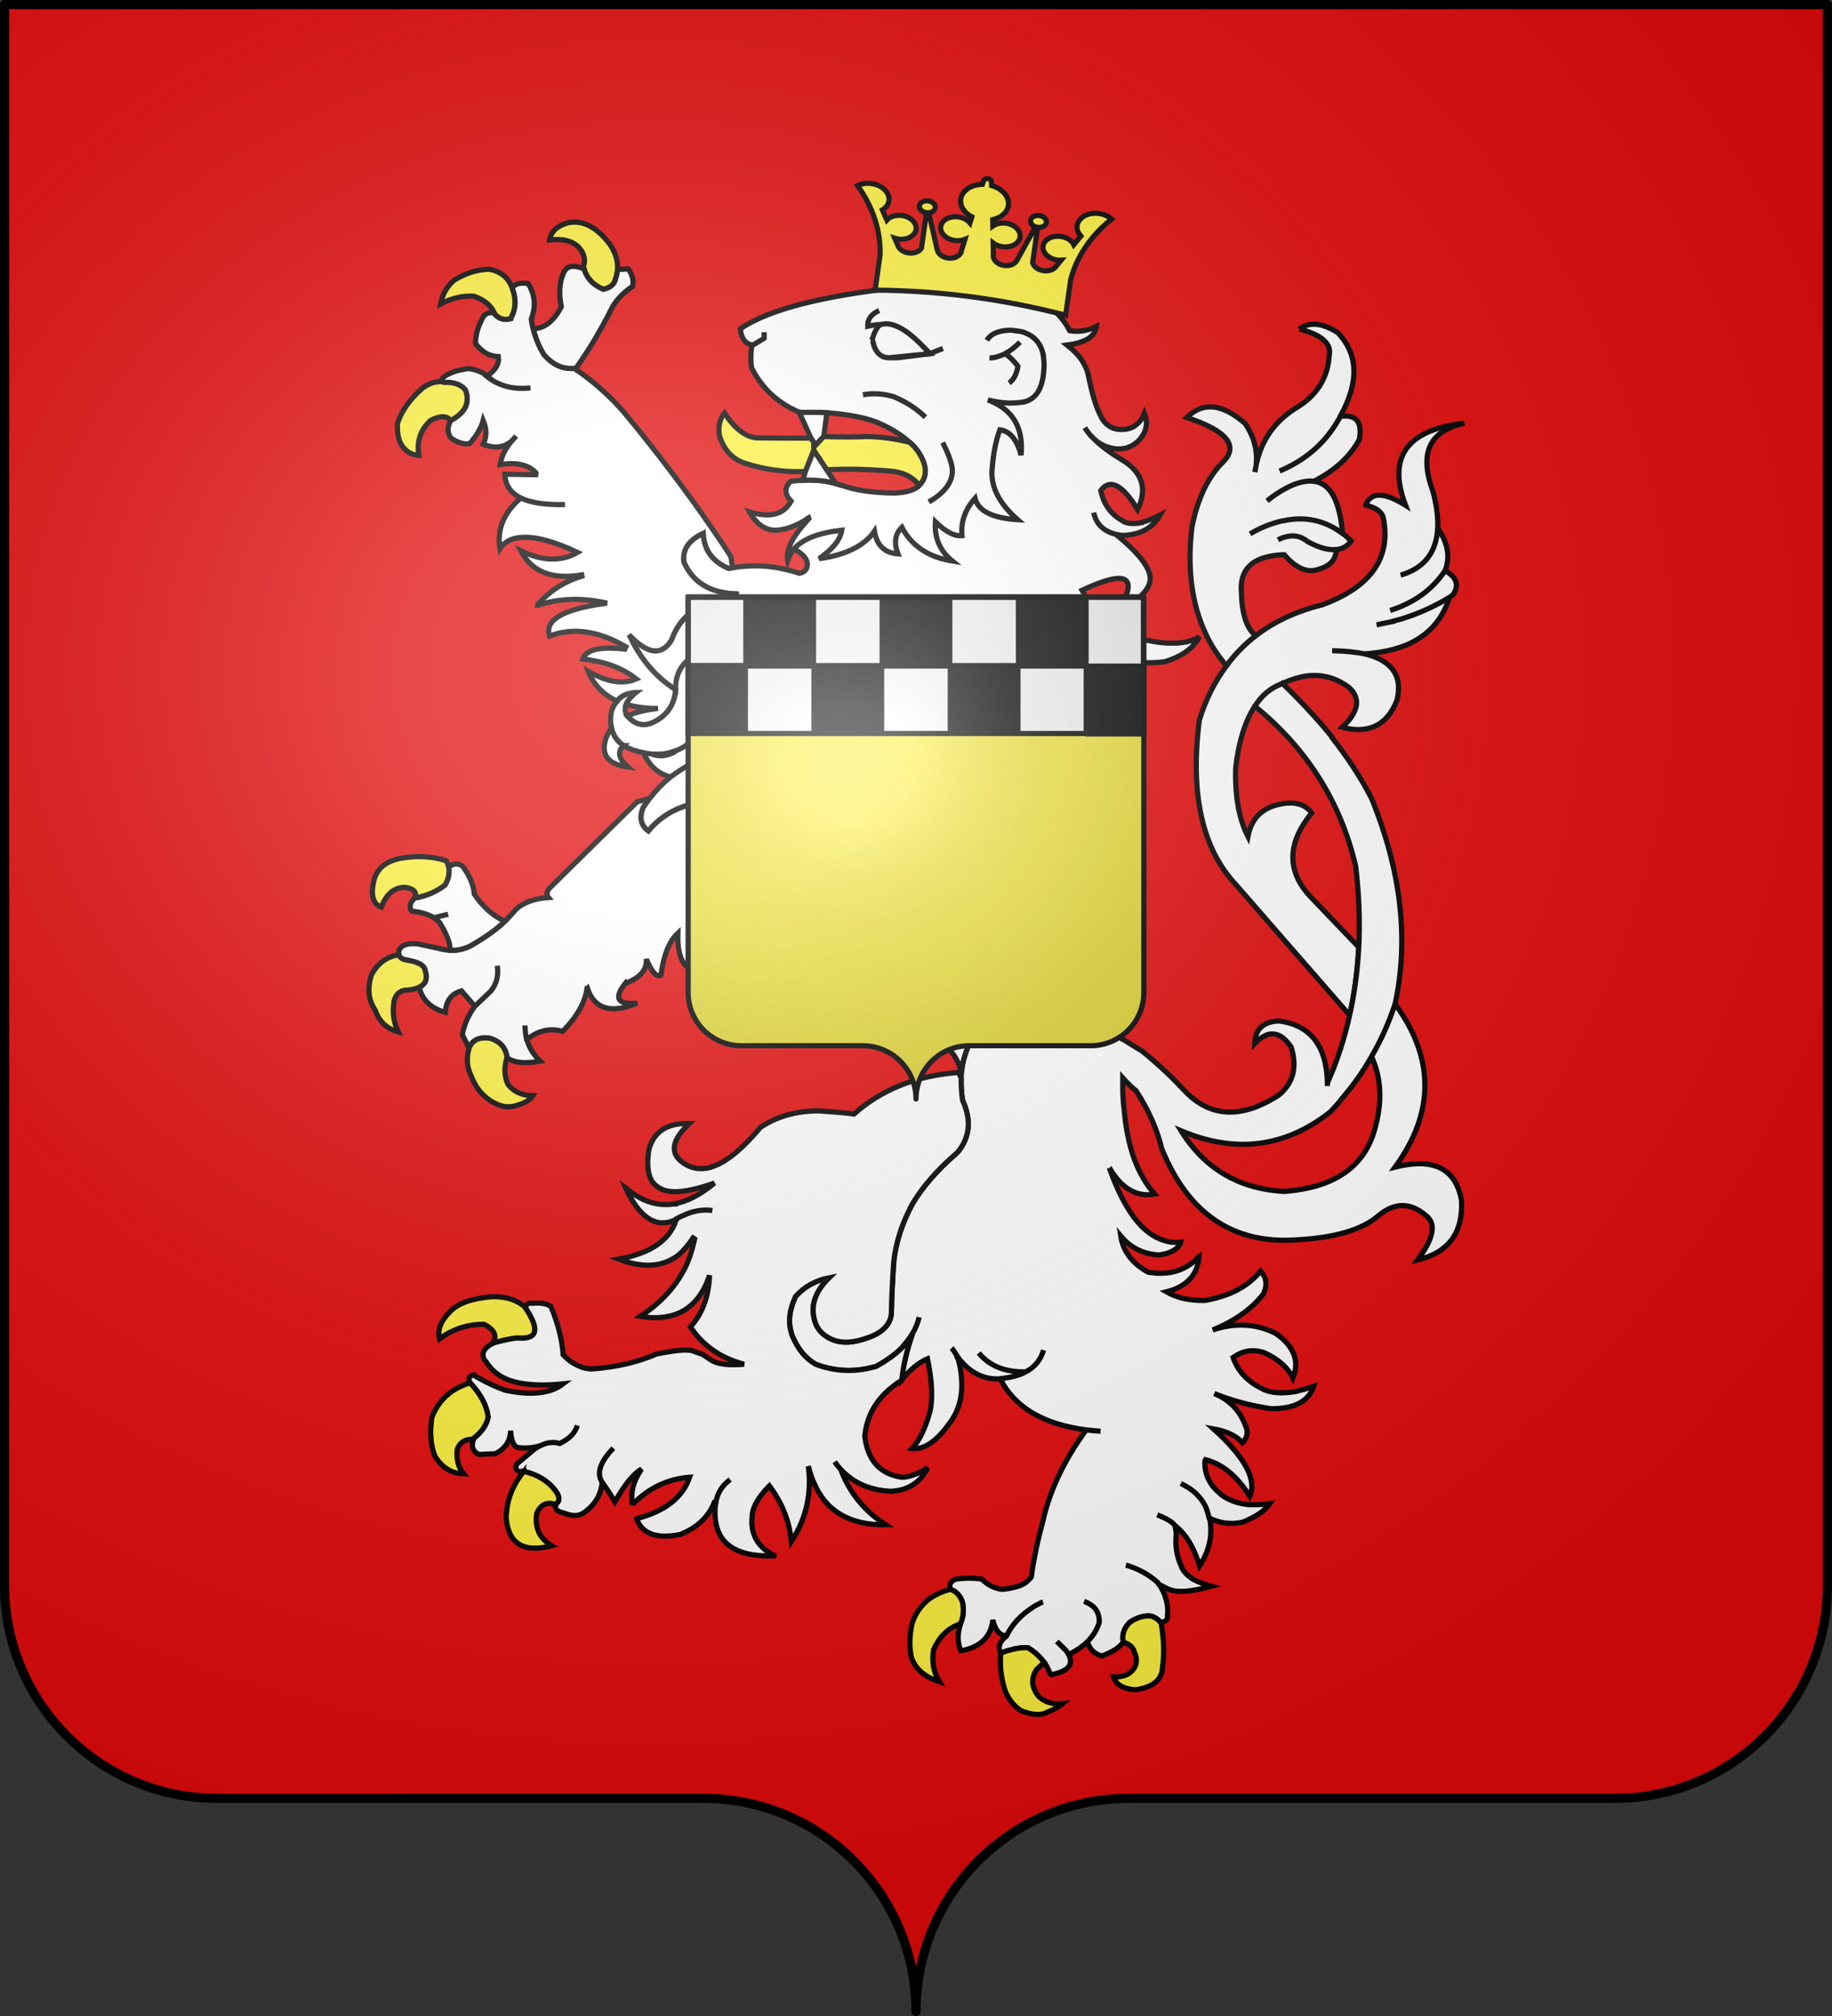
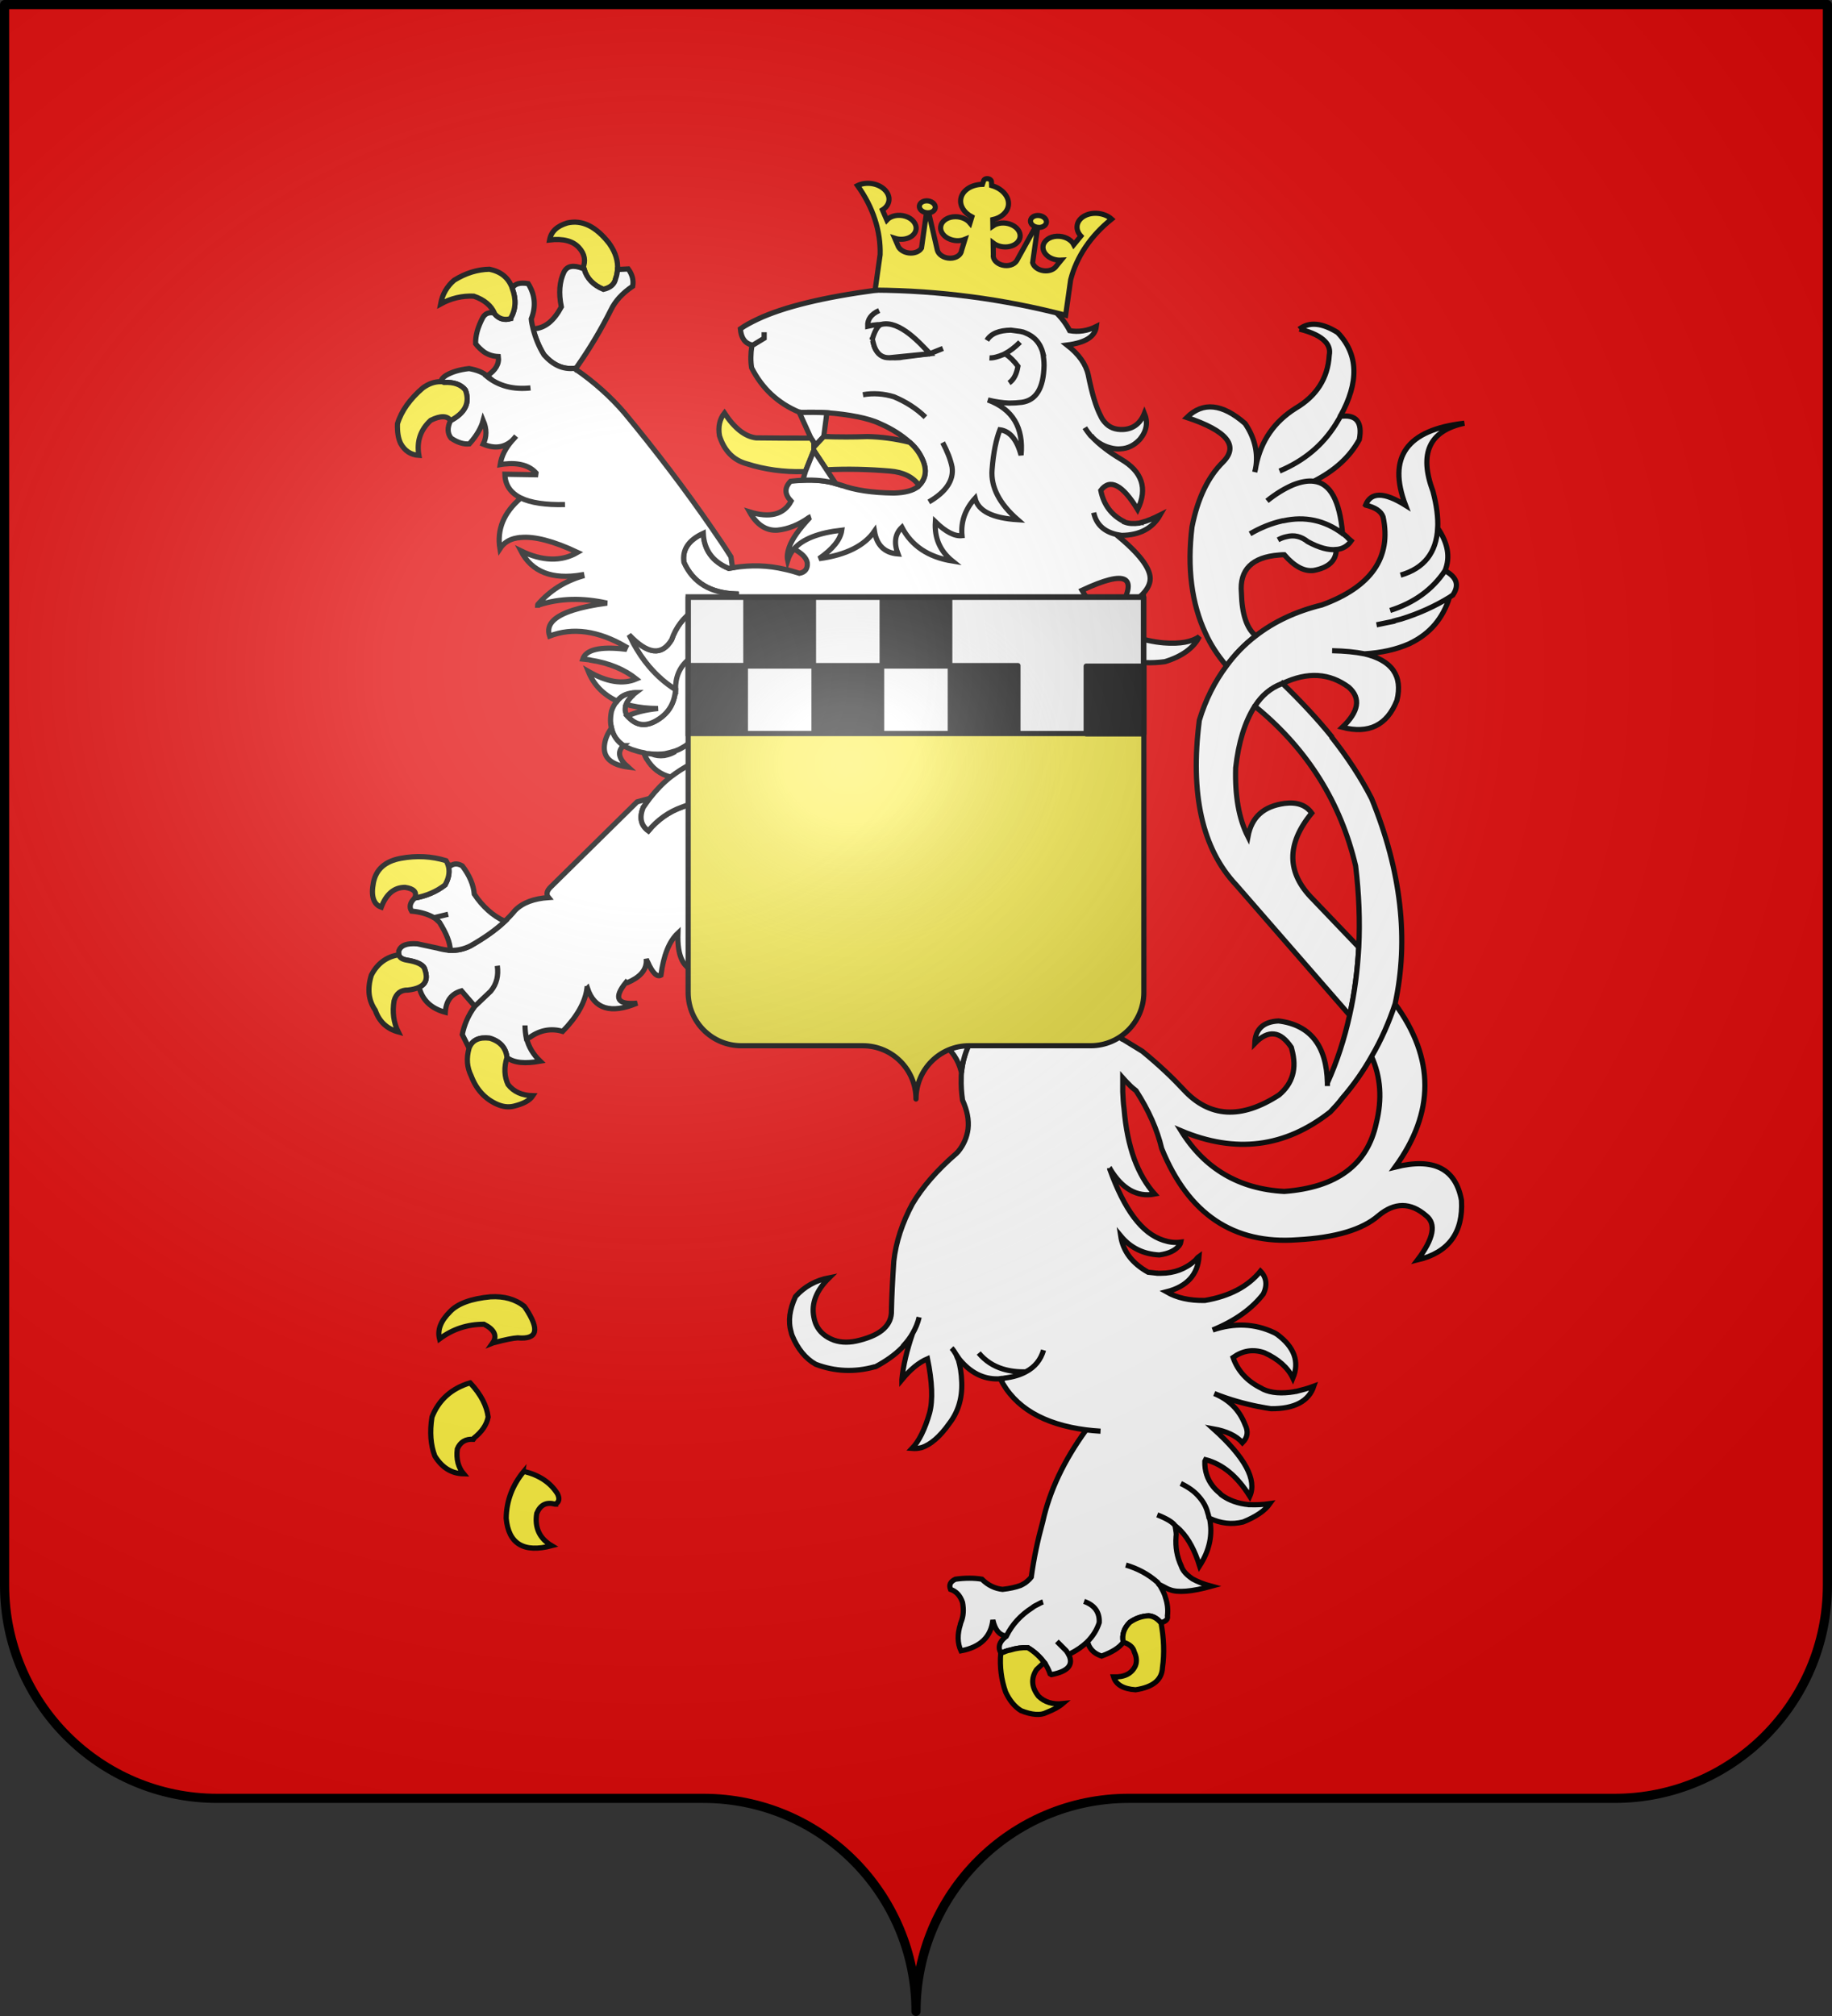
<svg xmlns="http://www.w3.org/2000/svg" xmlns:ns1="http://sodipodi.sourceforge.net/DTD/sodipodi-0.dtd" xmlns:ns2="http://www.inkscape.org/namespaces/inkscape" xmlns:xlink="http://www.w3.org/1999/xlink" height="660" width="600" version="1.0" id="svg2" ns1:version="0.32" ns2:version="0.47 r22583" ns1:docname="Blason Ville be Montignies-sur-Sambre.svg" ns2:output_extension="org.inkscape.output.svg.inkscape" ns1:modified="true">
  <rect width="100%" height="100%" fill="#333333" stroke="none" />
  <ns1:namedview ns2:window-height="1069" ns2:window-width="1920" ns2:pageshadow="2" ns2:pageopacity="0.0" guidetolerance="10.0" gridtolerance="10.0" objecttolerance="10.0" borderopacity="1.0" bordercolor="#666666" pagecolor="#ffffff" id="base" showgrid="false" height="660px" ns2:zoom="1.2727267" ns2:cx="515.79268" ns2:cy="330.00016" ns2:window-x="0" ns2:window-y="0" ns2:current-layer="layer2" ns2:window-maximized="0" />
  <desc id="desc4">Blason de Montignies-sur-Sambre (Charleroi-Belgique)</desc>
  <defs id="defs6">
    <ns2:perspective ns1:type="inkscape:persp3d" ns2:vp_x="0 : 330 : 1" ns2:vp_y="0 : 1000 : 0" ns2:vp_z="600 : 330 : 1" ns2:persp3d-origin="300 : 220 : 1" id="perspective30" />
    <linearGradient id="linearGradient2893">
      <stop style="stop-color:white;stop-opacity:0.314;" offset="0" id="stop2895" />
      <stop id="stop2897" offset="0.19" style="stop-color:white;stop-opacity:0.251;" />
      <stop style="stop-color:#6b6b6b;stop-opacity:0.125;" offset="0.6" id="stop2901" />
      <stop style="stop-color:black;stop-opacity:0.125;" offset="1" id="stop2899" />
    </linearGradient>
    <radialGradient ns2:collect="always" xlink:href="#linearGradient2893" id="radialGradient2883" cx="203.198" cy="218.01" fx="203.198" fy="218.01" r="300" gradientTransform="matrix(1.36,0,0,1.355,-79.528,-87.645)" gradientUnits="userSpaceOnUse" />
    <linearGradient id="linearGradient2955">
      <stop style="stop-color:white;stop-opacity:0;" offset="0" id="stop2965" />
      <stop style="stop-color:black;stop-opacity:0.646;" offset="1" id="stop2959" />
    </linearGradient>
    <radialGradient ns2:collect="always" xlink:href="#linearGradient2955" id="radialGradient2961" cx="225.524" cy="218.901" fx="225.524" fy="218.901" r="300" gradientTransform="matrix(-4.167939e-4,2.183,-1.884,-3.599562e-4,615.597,-289.121)" gradientUnits="userSpaceOnUse" />
    <polygon id="star" transform="scale(53,53)" points="0,-1 0.588,0.809 -0.951,-0.309 0.951,-0.309 -0.588,0.809 0,-1 " />
    <clipPath id="clip">
      <path d="M 0,-200 L 0,600 L 300,600 L 300,-200 L 0,-200 z " id="path10" />
    </clipPath>
    <radialGradient ns2:collect="always" xlink:href="#linearGradient2955" id="radialGradient1911" gradientUnits="userSpaceOnUse" gradientTransform="matrix(-4.167939e-4,2.183,-1.884,-3.599562e-4,1395.597,-309.121)" cx="225.524" cy="218.901" fx="225.524" fy="218.901" r="300" />
    <radialGradient ns2:collect="always" xlink:href="#linearGradient2955" id="radialGradient2928" cx="-483.508" cy="153.928" fx="-483.508" fy="153.928" r="300" gradientTransform="matrix(0,2.342,-2.291,0,562.913,1323.77)" gradientUnits="userSpaceOnUse" />
    <radialGradient ns2:collect="always" xlink:href="#linearGradient2893" id="radialGradient11919" gradientUnits="userSpaceOnUse" gradientTransform="matrix(1.551,0,0,1.35,-227.894,-51.264)" cx="285.186" cy="200.448" fx="285.186" fy="200.448" r="300" />
    <radialGradient r="300" fy="226.331" fx="221.445" cy="226.331" cx="221.445" gradientTransform="matrix(1.353,0,0,1.349,-77.629,-85.747)" gradientUnits="userSpaceOnUse" id="radialGradient3163" xlink:href="#linearGradient2893" ns2:collect="always" />
    <linearGradient id="linearGradient2546">
      <stop id="stop2548" offset="0" style="stop-color:white;stop-opacity:0.314;" />
      <stop style="stop-color:white;stop-opacity:0.251;" offset="0.19" id="stop2550" />
      <stop id="stop2552" offset="0.6" style="stop-color:#6b6b6b;stop-opacity:0.125;" />
      <stop id="stop2554" offset="1" style="stop-color:black;stop-opacity:0.125;" />
    </linearGradient>
    <ns2:perspective id="perspective49" ns2:persp3d-origin="300 : 220 : 1" ns2:vp_z="600 : 330 : 1" ns2:vp_y="0 : 1000 : 0" ns2:vp_x="0 : 330 : 1" ns1:type="inkscape:persp3d" />
    <radialGradient r="300" fy="200.448" fx="285.186" cy="200.448" cx="285.186" gradientTransform="matrix(1.551,0,0,1.35,-227.894,-51.264)" gradientUnits="userSpaceOnUse" id="radialGradient3694" xlink:href="#linearGradient2893" ns2:collect="always" />
    <radialGradient gradientUnits="userSpaceOnUse" gradientTransform="matrix(0,2.342,-2.291,0,562.913,1323.77)" r="300" fy="153.928" fx="-483.508" cy="153.928" cx="-483.508" id="radialGradient3692" xlink:href="#linearGradient2955" ns2:collect="always" />
    <radialGradient r="300" fy="218.901" fx="225.524" cy="218.901" cx="225.524" gradientTransform="matrix(-4.167939e-4,2.183,-1.884,-3.599562e-4,1395.597,-309.121)" gradientUnits="userSpaceOnUse" id="radialGradient3690" xlink:href="#linearGradient2955" ns2:collect="always" />
    <clipPath id="clipPath3686">
      <path id="path3688" d="M 0,-200 L 0,600 L 300,600 L 300,-200 L 0,-200 z " />
    </clipPath>
    <polygon points="0,-1 0.588,0.809 -0.951,-0.309 0.951,-0.309 -0.588,0.809 0,-1 " transform="scale(53,53)" id="polygon3684" />
    <radialGradient gradientUnits="userSpaceOnUse" gradientTransform="matrix(-4.167939e-4,2.183,-1.884,-3.599562e-4,615.597,-289.121)" r="300" fy="218.901" fx="225.524" cy="218.901" cx="225.524" id="radialGradient3682" xlink:href="#linearGradient2955" ns2:collect="always" />
    <linearGradient id="linearGradient3676">
      <stop id="stop3678" offset="0" style="stop-color:white;stop-opacity:0;" />
      <stop id="stop3680" offset="1" style="stop-color:black;stop-opacity:0.646;" />
    </linearGradient>
    <radialGradient gradientUnits="userSpaceOnUse" gradientTransform="matrix(1.36,0,0,1.355,-79.528,-87.645)" r="300" fy="218.01" fx="203.198" cy="218.01" cx="203.198" id="radialGradient3674" xlink:href="#linearGradient2893" ns2:collect="always" />
    <linearGradient id="linearGradient3664">
      <stop id="stop3666" offset="0" style="stop-color:white;stop-opacity:0.314;" />
      <stop style="stop-color:white;stop-opacity:0.251;" offset="0.19" id="stop3668" />
      <stop id="stop3670" offset="0.6" style="stop-color:#6b6b6b;stop-opacity:0.125;" />
      <stop id="stop3672" offset="1" style="stop-color:black;stop-opacity:0.125;" />
    </linearGradient>
    <ns2:perspective id="perspective3661" ns2:persp3d-origin="300 : 220 : 1" ns2:vp_z="600 : 330 : 1" ns2:vp_y="0 : 1000 : 0" ns2:vp_x="0 : 330 : 1" ns1:type="inkscape:persp3d" />
    <ns2:perspective ns1:type="inkscape:persp3d" ns2:vp_x="0 : 330 : 1" ns2:vp_y="0 : 1000 : 0" ns2:vp_z="600 : 330 : 1" ns2:persp3d-origin="300 : 220 : 1" id="perspective3051" />
    <linearGradient id="linearGradient3054">
      <stop style="stop-color:white;stop-opacity:0.314;" offset="0" id="stop3056" />
      <stop id="stop3058" offset="0.19" style="stop-color:white;stop-opacity:0.251;" />
      <stop style="stop-color:#6b6b6b;stop-opacity:0.125;" offset="0.6" id="stop3060" />
      <stop style="stop-color:black;stop-opacity:0.125;" offset="1" id="stop3062" />
    </linearGradient>
    <linearGradient id="linearGradient2885">
      <stop id="stop2887" offset="0" style="stop-color:white;stop-opacity:1;" />
      <stop style="stop-color:white;stop-opacity:1;" offset="0.229" id="stop2891" />
      <stop id="stop2889" offset="1" style="stop-color:black;stop-opacity:1;" />
    </linearGradient>
    <linearGradient id="linearGradient3068">
      <stop id="stop2867" offset="0" style="stop-color:#fd0000;stop-opacity:1;" />
      <stop style="stop-color:#e77275;stop-opacity:0.659;" offset="0.5" id="stop2873" />
      <stop style="stop-color:black;stop-opacity:0.323;" offset="1" id="stop3072" />
    </linearGradient>
    <radialGradient ns2:collect="always" xlink:href="#linearGradient2955" id="radialGradient3074" cx="225.524" cy="218.901" fx="225.524" fy="218.901" r="300" gradientTransform="matrix(-4.167939e-4,2.183,-1.884,-3.599562e-4,615.597,-289.121)" gradientUnits="userSpaceOnUse" />
    <polygon id="polygon3076" transform="scale(53,53)" points="0,-1 0.588,0.809 -0.951,-0.309 0.951,-0.309 -0.588,0.809 0,-1 " />
    <clipPath id="clipPath3078">
      <path d="M 0,-200 L 0,600 L 300,600 L 300,-200 L 0,-200 z " id="path3080" />
    </clipPath>
    <radialGradient ns2:collect="always" xlink:href="#linearGradient2955" id="radialGradient3082" gradientUnits="userSpaceOnUse" gradientTransform="matrix(-4.167939e-4,2.183,-1.884,-3.599562e-4,615.597,-289.121)" cx="225.524" cy="218.901" fx="225.524" fy="218.901" r="300" />
    <radialGradient ns2:collect="always" xlink:href="#linearGradient2955" id="radialGradient2865" gradientUnits="userSpaceOnUse" gradientTransform="matrix(0,1.749,-1.593,-1.049767e-7,551.788,-191.29)" cx="225.524" cy="218.901" fx="225.524" fy="218.901" r="300" />
    <radialGradient ns2:collect="always" xlink:href="#linearGradient2955" id="radialGradient2871" gradientUnits="userSpaceOnUse" gradientTransform="matrix(0,1.386,-1.323,-5.741131e-8,-158.082,-109.541)" cx="225.524" cy="218.901" fx="225.524" fy="218.901" r="300" />
    <radialGradient r="300" fy="200.448" fx="285.186" cy="200.448" cx="285.186" gradientTransform="matrix(1.551,0,0,1.35,-227.894,-51.264)" gradientUnits="userSpaceOnUse" id="radialGradient4150" xlink:href="#linearGradient2893" ns2:collect="always" />
    <radialGradient gradientUnits="userSpaceOnUse" gradientTransform="matrix(0,2.342,-2.291,0,562.913,1323.77)" r="300" fy="153.928" fx="-483.508" cy="153.928" cx="-483.508" id="radialGradient4148" xlink:href="#linearGradient2955" ns2:collect="always" />
    <radialGradient r="300" fy="218.901" fx="225.524" cy="218.901" cx="225.524" gradientTransform="matrix(-4.167939e-4,2.183,-1.884,-3.599562e-4,1395.597,-309.121)" gradientUnits="userSpaceOnUse" id="radialGradient4146" xlink:href="#linearGradient2955" ns2:collect="always" />
    <clipPath id="clipPath4142">
      <path id="path4144" d="M 0,-200 L 0,600 L 300,600 L 300,-200 L 0,-200 z " />
    </clipPath>
    <polygon points="0,-1 0.588,0.809 -0.951,-0.309 0.951,-0.309 -0.588,0.809 0,-1 " transform="scale(53,53)" id="polygon4140" />
    <radialGradient gradientUnits="userSpaceOnUse" gradientTransform="matrix(-4.167939e-4,2.183,-1.884,-3.599562e-4,615.597,-289.121)" r="300" fy="218.901" fx="225.524" cy="218.901" cx="225.524" id="radialGradient4138" xlink:href="#linearGradient2955" ns2:collect="always" />
    <linearGradient id="linearGradient4132">
      <stop id="stop4134" offset="0" style="stop-color:white;stop-opacity:0;" />
      <stop id="stop4136" offset="1" style="stop-color:black;stop-opacity:0.646;" />
    </linearGradient>
    <radialGradient gradientUnits="userSpaceOnUse" gradientTransform="matrix(1.36,0,0,1.355,-79.528,-87.645)" r="300" fy="218.01" fx="203.198" cy="218.01" cx="203.198" id="radialGradient4130" xlink:href="#linearGradient2893" ns2:collect="always" />
    <linearGradient id="linearGradient4120">
      <stop id="stop4122" offset="0" style="stop-color:white;stop-opacity:0.314;" />
      <stop style="stop-color:white;stop-opacity:0.251;" offset="0.19" id="stop4124" />
      <stop id="stop4126" offset="0.6" style="stop-color:#6b6b6b;stop-opacity:0.125;" />
      <stop id="stop4128" offset="1" style="stop-color:black;stop-opacity:0.125;" />
    </linearGradient>
    <ns2:perspective id="perspective2865" ns2:persp3d-origin="300 : 220 : 1" ns2:vp_z="600 : 330 : 1" ns2:vp_y="0 : 1000 : 0" ns2:vp_x="0 : 330 : 1" ns1:type="inkscape:persp3d" />
    <radialGradient ns2:collect="always" xlink:href="#linearGradient2893" id="radialGradient4200" gradientUnits="userSpaceOnUse" gradientTransform="matrix(1.551,0,0,1.35,-227.894,-51.264)" cx="285.186" cy="200.448" fx="285.186" fy="200.448" r="300" />
    <linearGradient id="linearGradient2893-9">
      <stop id="stop2895-3" offset="0" style="stop-color:white;stop-opacity:0.314;" />
      <stop style="stop-color:white;stop-opacity:0.251;" offset="0.19" id="stop2897-8" />
      <stop id="stop2901-0" offset="0.6" style="stop-color:#6b6b6b;stop-opacity:0.125;" />
      <stop id="stop2899-2" offset="1" style="stop-color:black;stop-opacity:0.125;" />
    </linearGradient>
    <ns2:perspective id="perspective3699" ns2:persp3d-origin="280.5 : 226.66667 : 1" ns2:vp_z="561 : 340 : 1" ns2:vp_y="0 : 1000 : 0" ns2:vp_x="0 : 340 : 1" ns1:type="inkscape:persp3d" />
  </defs>
  <g ns2:groupmode="layer" id="layer1" ns2:label="Fond écu" ns1:insensitive="true">
    <path id="path2014" style="fill:#e20909;fill-opacity:1;fill-rule:nonzero;stroke:none;stroke-width:5;stroke-linecap:round;stroke-linejoin:round;stroke-miterlimit:4;stroke-dashoffset:0;stroke-opacity:1" d="M 300,658.499 C 300,619.995 331.203,588.746 369.65,588.746 C 408.097,588.746 490.403,588.746 528.85,588.746 C 567.297,588.746 598.5,557.496 598.5,518.992 L 598.5,1.5 L 1.5,1.5 L 1.5,518.992 C 1.5,557.496 32.703,588.746 71.15,588.746 C 109.597,588.746 191.903,588.746 230.35,588.746 C 268.797,588.746 300,619.995 300,658.499 z" ns1:nodetypes="cssccccssc" />
  </g>
  <g ns2:groupmode="layer" id="layer2" ns2:label="Meubles" ns1:insensitive="true">
    <g id="g4695" transform="translate(0.276,0)">
      <g style="stroke-width:1.986;stroke-miterlimit:4;stroke-dasharray:none" transform="matrix(0.856,0,0,0.856,-540.546,120.13)" id="g3840">
        <path style="fill:#ffffff;stroke:#000000;stroke-width:1.986;stroke-miterlimit:4;stroke-dasharray:none" id="path2863" d="m 1128.328,-14.471 c 4.8,1.2 8.1,2.8 9.9,4.8 1.399,1.5 1.899,3.2 1.5,5.2 -0.5,8.8 -4.9,15.6 -12.9,20.3 -8.1,5.1 -13.2,12.4 -15.1,21.9 -0.101,0.9 -0.301,1.6 -0.5,2.5 0.199,-0.9 0.399,-1.6 0.5,-2.5 0.699,-5.7 -0.801,-11.1 -4.2,-16.1 -8.7,-7.6 -16.101,-8.4 -22.3,-2.3 15.399,5.1 20,10.8 13.899,17 -5.7,5.6 -9.7,13.8 -11.899,24.8 -1.9,15.6 -0.2,29.3 5.199,40.8 2,4.5 4.801,8.6 8,12.4 3.2,-4.4 6.9,-8.2 11.2,-11.5 -3.5,-2.8 -5.3,-8.4 -5.5,-16.4 -0.8,-8.9 4.101,-13.7 14.4,-14.5 0.7,-0.1 1.399,-0.1 2,-0.1 3.899,4.5 7.7,6.5 11.3,6 5.7,-1.1 8.5,-3.7 8.6,-8 -2.899,0.3 -6.5,-0.6 -10.899,-3 -2.5,-2 -5.2,-2.7 -8.2,-1.9 -1,0.2 -2.1,0.6 -3.2,1.2 1.101,-0.6 2.2,-1 3.2,-1.2 3,-0.8 5.7,-0.1 8.2,1.9 4.399,2.4 8,3.3 10.899,3 2.4,-0.2 4.301,-1.3 5.7,-3.3 -0.6,-0.5 -1.2,-1 -1.6,-1.5 -0.5,-0.5 -1.101,-0.9 -1.601,-1.3 -0.1,0 -0.1,0 -0.1,0 -0.1,-0.1 -0.1,-0.1 -0.1,-0.1 -6.801,-5 -14.301,-6.6 -22.5,-4.8 -0.301,0 -0.5,0 -0.7,0.1 -3.9,0.9 -8,2.5 -12.101,4.9 4.101,-2.4 8.2,-4 12.101,-4.9 0.2,-0.1 0.399,-0.1 0.7,-0.1 8.199,-1.8 15.699,-0.2 22.5,4.8 l 0.1,0 c -1.1,-12.5 -4.7,-19.2 -11,-19.9 -2.3,-0.3 -5,0.2 -8,1.4 -3,1.3 -6.3,3.2 -9.9,6.1 3.601,-2.9 6.9,-4.8 9.9,-6.1 3,-1.2 5.7,-1.7 8,-1.4 7.9,-4 13.7,-9.2 17.4,-15.9 1.3,-6.8 -1.2,-9.8 -7.301,-8.9 -0.199,0.5 -0.5,1.1 -0.8,1.5 -4.8,8.3 -11.6,14.4 -20.399,18.5 -0.601,0.3 -1.301,0.6 -2,0.9 0.699,-0.3 1.399,-0.6 2,-0.9 8.8,-4.1 15.6,-10.2 20.399,-18.5 0.3,-0.4 0.601,-1 0.8,-1.5 7.301,-13.1 7,-23.8 -1,-32.1 -5.897,-3.7 -10.897,-4.2 -14.597,-1.3 z" />
        <path style="fill:#ffffff;stroke:#000000;stroke-width:1.986;stroke-miterlimit:4;stroke-dasharray:none" id="path2865" d="m 1153.628,52.829 c 3.7,0.9 5.9,2.3 6.7,4.5 3.3,15.5 -4.5,26.8 -23.4,33.7 -9.8,2.4 -18.199,6.3 -25.3,11.8 -4.3,3.3 -8,7.1 -11.2,11.5 -4.5,6 -8,12.9 -10.399,20.8 -3.601,28.2 1.1,49.2 14.1,63 l 43.4,49.8 c 1.899,-8.4 3,-17 3.5,-26 l -17.601,-18.4 c -10,-10 -10.199,-21 -0.399,-32.9 -2.2,-3.1 -5.7,-4.3 -10.4,-3.7 -8,1.1 -12.6,5.2 -14,12.7 -3.5,-6.9 -5,-15.6 -4.7,-26.3 1.101,-9.8 3.5,-17.5 7.2,-23.4 0,0 0,0 0.101,0 0,-0.1 0,-0.2 0.1,-0.2 2.6,-4.1 6,-6.9 10.1,-8.5 0.101,-0.1 0.301,-0.1 0.4,-0.2 0,0 0,0 0.1,0 9.5,-4.5 17.9,-4 25.301,1.5 4.699,4.2 3.8,9.3 -2.5,15.3 10.1,2.6 17.1,-0.7 20.899,-10.3 2.3,-9.4 -1.899,-15.3 -12.399,-17.8 -3.5,-0.7 -7.601,-1.1 -12.4,-1.2 4.8,0.1 8.9,0.5 12.4,1.2 6.6,-0.4 12.199,-1.7 17,-3.8 0.3,-0.1 0.6,-0.3 0.8,-0.4 7.3,-3.6 12.2,-9.4 14.7,-17.4 -5.601,3.4 -11.7,6.2 -18.5,8.3 -1.101,0.3 -2.101,0.5 -3,0.8 -0.101,0 -0.101,0 -0.101,0.1 -2.1,0.4 -4.2,0.9 -6.3,1.3 2.1,-0.4 4.2,-0.9 6.3,-1.3 0,-0.1 0,-0.1 0.101,-0.1 0.899,-0.3 1.899,-0.5 3,-0.8 6.8,-2.1 12.899,-4.9 18.5,-8.3 l 0.699,-0.5 c 0.2,-0.1 0.4,-0.3 0.601,-0.4 2.5,-3.7 1.6,-6.8 -3,-9.3 -4.8,7.2 -11.8,12.3 -21,15.2 9.2,-2.9 16.2,-8 21,-15.2 2.1,-5.2 1.1,-10.6 -2.8,-16.3 -0.5,9.4 -5.2,15.4 -14.2,18 9,-2.6 13.7,-8.6 14.2,-18 0.199,-4.1 -0.4,-8.7 -1.801,-14 -5.399,-14.5 -1.5,-23.2 12,-26.1 -22.1,2.5 -29.5,13 -22.5,31.4 -8.202,-5.1 -13.202,-5.2 -15.302,-0.1 z" />
        <path style="fill:#ffffff;stroke:#000000;stroke-width:1.986;stroke-miterlimit:4;stroke-dasharray:none" id="path2867" d="m 1111.228,129.929 1,0.6 c 19.3,16 31.899,36.1 37.6,60.3 1.3,10.7 1.7,21.1 1.2,31.1 -0.5,9 -1.601,17.6 -3.5,26 -2,9.1 -4.8,17.7 -8.5,25.9 0,0.399 0,0.8 0,1.199 0,-0.399 0,-0.8 0,-1.199 -0.3,-14.2 -6.5,-22.2 -18.7,-23.7 -5.9,0.3 -8.9,3.2 -9.1,8.6 2.6,-2.7 5.1,-3.899 7.399,-3.6 2.3,0.2 4.5,2 6.601,5.1 l 0.199,0.8 c 2,7.301 0.301,13 -4.899,17.4 -14.5,9.4 -26.7,8.7 -36.601,-2.1 -4,-4.301 -9.199,-9.301 -15.699,-14.601 -2.5,-1.5 -5,-3.1 -7.5,-4.6 -0.101,0 -0.301,0 -0.301,-0.101 -9.399,-6.498 -17.099,-15.398 -23.299,-26.898 -3.5,-6.5 -5.8,-13.1 -6.899,-19.8 -0.101,-0.1 -0.101,-0.2 -0.101,-0.3 -0.899,-8.2 -2.399,-16.2 -4.899,-24.5 l 0.399,-0.4 0.101,0.1 c 3.8,3.4 7.699,5.1 11.5,4.9 -2.9,-2.6 -5.301,-5.3 -7.301,-8.1 -2.6,-3.6 -4.6,-7.5 -6,-11.6 0,-0.6 0,-1.1 0,-1.9 l -0.699,0.1 c -3.4,1.8 -7.301,2.5 -11.9,2.4 -5.1,-0.5 -9.4,-2.2 -12.9,-5.2 -3.6,-3 -6.3,-7.1 -8.1,-12.5 -2.3,1.5 -4.6,2.6 -7,3.5 -0.1,0.2 -0.2,0.5 -0.3,0.6 -4.7,7.9 -11.3,13.9 -19.7,17.6 -2,0.9 -4.3,1.7 -6.5,2.3 1.5,-1.6 2.8,-3.2 3.8,-4.9 2.2,-4 2.9,-8 2,-12.1 -3.5,0.8 -6.5,2.2 -9,4.3 -1.1,0.8 -2,1.8 -2.9,2.9 -5.1,5.5 -5.2,11.3 -0.3,17.4 -3.7,0.5 -6.5,-0.5 -8.3,-2.9 -0.7,-0.9 -1.2,-1.8 -1.7,-2.9 -0.1,-0.3 -0.1,-0.5 -0.2,-0.7 -1.7,-5.3 -0.1,-10.7 4.7,-16.1 0.9,-0.9 1.8,-1.9 2.9,-2.8 -8.4,3.1 -13.2,8.3 -14.2,15.4 0.6,3.5 2,6.7 4,9.6 0.1,0.1 0.1,0.3 0.2,0.3 0.1,0.2 0.3,0.4 0.4,0.6 0.9,1 1.9,2.1 2.9,3.2 0.1,0.1 0.1,0.1 0.2,0.2 -7,-1.5 -12.5,-5.4 -16.6,-11.7 -2.3,-4 -2.6,-9.1 -0.7,-15.4 0,-0.1 0,-0.1 0.1,-0.2 0.5,-1.9 1.1,-3.7 2,-5.7 l -10,7 c -4.2,2.1 -9.3,3.3 -15.1,3.2 l -0.1,0 c -3.2,0.4 -6.1,1.2 -8.8,2.3 -5.1,1.8 -9.4,4.9 -12.9,9.1 -2.9,-2.1 -3.5,-5.1 -2,-8.9 0.8,-1.2 1.7,-2.4 2.5,-3.5 l -4.8,1.3 -33,32.5 c -1.6,1.5 -1.9,2.9 -0.9,4.1 -5.5,0.4 -9.8,1.9 -12.8,4.9 -1.2,1.5 -2.5,2.8 -3.9,4.2 -3.6,3.4 -8.1,6.5 -13.2,9.4 -2.4,1.2 -5,1.8 -7.7,1.7 -1.6,-0.1 -3.3,-0.4 -5.1,-0.9 l -0.5,-0.1 -7,-1.5 c -4.1,-0.3 -6.3,0.6 -7.1,2.7 0,0.5 0,1 0,1.5 0.4,1.1 1.3,1.7 2.9,2 4.4,0.7 6.7,1.9 7.1,3.7 1.1,3.2 0.5,5.4 -2.2,6.7 1.2,4.9 4.5,8.101 10,9.601 0.3,-4.4 2.3,-7.101 6.2,-8.2 l 5.1,5.899 6.1,-5.8 c 2.3,-2.8 3,-6 2.5,-9.7 0.5,3.7 -0.2,6.9 -2.5,9.7 l -6.1,5.8 c -2.6,3.5 -4.1,7.2 -4.8,10.801 l 2.6,5.199 c 1.2,-3.1 3.8,-4.3 7.9,-3.8 4,1.2 6.2,3.7 6.6,7.4 2.7,2.1 7,2.399 12.7,1.399 -2.7,-2.6 -4.4,-5.5 -5.2,-8.699 -0.1,-0.101 -0.1,-0.101 -0.1,-0.101 -0.3,-1.6 -0.5,-3.2 -0.5,-4.899 0,1.699 0.2,3.3 0.5,4.899 l 1.3,-0.3 c 3.9,-2.8 8.2,-3.6 12.6,-2.3 5.5,-5.601 8.6,-11.101 9.3,-16.4 0.1,0 0.1,0 0.2,-0.1 2.6,7.899 8.9,9.899 19,5.7 -7.7,0.699 -9.1,-2 -4.3,-7.9 0.1,0.1 0.3,0.1 0.5,0.1 4.7,-2 7.1,-4.6 7.3,-7.899 0,-0.4 0,-0.8 0,-1.2 0.1,0.3 0.3,0.7 0.4,1 0,0 0,0 0.1,0.1 1.9,4.3 3.6,5.9 5.1,5.1 1,-7.5 3.1,-12.9 6.5,-16.1 -0.3,9 2.1,13.8 7.3,14.7 0.7,-5.1 1.8,-9.5 3,-13.2 0.1,-0.1 0.1,-0.1 0.1,-0.2 0.1,-0.2 0.1,-0.4 0.2,-0.5 1.9,-4.9 4.3,-8.4 7.3,-10.6 0.3,4.2 -0.9,8.3 -3.6,12.5 5.1,-2 9.3,-5.1 12.6,-9.5 2.4,-3.9 3.5,-8.3 3.3,-13.2 5.3,10 5.1,19.4 -0.6,28 l 15.8,-12.5 c 1.6,-1.2 3.3,-2.4 5,-3.5 6.9,-4.3 14.4,-6.7 22.5,-7 -8.1,0.3 -15.6,2.7 -22.5,7 -1.7,1.1 -3.4,2.3 -5,3.5 1.2,7.5 0.1,13 -3.3,16.7 5.8,0.7 10.2,-2.9 13,-10.7 0.2,-0.6 0.4,-1.1 0.6,-1.8 -1.5,6.9 0,11.7 4.6,14.7 9.5,4.4 19.4,7.4 29.5,9 1.5,0.3 2.8,0.8 4.2,1.3 1,0.4 1.899,0.8 3,1.3 1.1,0.5 2.1,1.2 3.2,1.9 4.699,3.1 8.699,7.4 12.1,13.1 1.1,-3.199 1.1,-7 -0.4,-11.5 -2,-3.199 -4.399,-5.8 -7,-8 -1.6,-1.399 -3.3,-2.5 -5,-3.5 1.7,1 3.4,2.101 5,3.5 2.601,2.2 5,4.801 7,8 1.5,4.5 1.5,8.301 0.4,11.5 -0.2,0 -0.4,0.101 -0.2,0.2 -2,3.8 -3.2,7.8 -3.6,12.101 -0.101,0.699 -0.101,1.5 -0.101,2.199 -0.1,2.7 0.101,5.5 0.5,8.4 1.801,4 2.5,7.6 2.101,11 -0.4,3.1 -1.601,6 -3.8,8.7 -0.301,0.2 -0.4,0.5 -0.801,0.8 -7.399,6.4 -12.899,12.8 -16.7,19.2 -3.9,7.3 -6.3,14.6 -7.1,21.899 -0.5,7.4 -0.8,13.7 -0.9,18.801 0.1,2.8 -0.9,5.1 -2.9,7 -2,1.899 -5,3.3 -9.2,4.399 -3.7,1 -7,1 -9.9,0 -3.2,-1.2 -5.5,-3.1 -6.8,-5.899 -0.4,-0.9 -0.7,-1.9 -0.9,-3 -1,-5.101 0.9,-10.101 5.9,-15 -5.2,1 -9.5,3.399 -12.9,7.199 -2.3,5 -2.9,9.4 -1.7,13.5 0.1,0.5 0.2,0.9 0.4,1.4 2.1,5.1 5.1,8.8 9,11 7.3,2.8 14.9,3.1 22.5,1 0.1,0 0.3,0 0.5,-0.1 3.9,-2.101 7.2,-4.4 9.8,-7 0.2,-0.2 0.4,-0.4 0.6,-0.601 0,-0.2 0.2,-0.399 0.3,-0.5 1.3,-1.399 2.5,-3 3.4,-4.6 1.1,-1.9 2,-4 2.5,-6.2 -0.5,2.2 -1.4,4.3 -2.5,6.2 -2.2,6.399 -3.6,12.3 -4.1,17.6 0,0 0,0 0,0.101 3.3,-4 6.5,-6.601 9.8,-8 1.8,8.8 2.1,15.8 0.8,20.699 -1.8,6.301 -4.1,10.9 -6.7,13.601 1.2,0.1 2.4,0 3.5,-0.3 0,0 0,0 0.101,0 3.399,-1.101 7,-4.101 10.6,-9.2 3.4,-4.4 5,-9.601 4.8,-15.7 -0.1,-3.5 -0.6,-6.4 -1.3,-8.7 -0.4,-0.7 -0.6,-1.399 -0.9,-2.1 -0.5,-0.8 -1,-1.7 -1.699,-2.4 0.699,0.7 1.199,1.601 1.699,2.4 0.5,0.7 0.9,1.3 1.301,1.899 4.199,5.101 9.1,7.601 14.699,7.5 0.2,0 0.5,0 0.9,-0.1 0.5,-0.1 0.9,-0.1 1.4,-0.1 0.1,-0.101 0.199,-0.101 0.199,-0.101 3.301,-0.399 6,-1.2 8.2,-2.399 -3.2,0.1 -6.2,-0.301 -8.8,-1.101 -3.6,-1.1 -6.7,-3.1 -9.2,-6.1 2.5,3 5.601,5 9.2,6.1 2.6,0.8 5.6,1.2 8.8,1.101 3.5,-1.801 5.7,-4.601 6.8,-8.301 -1.1,3.7 -3.3,6.5 -6.8,8.301 -2.2,1.199 -4.899,2 -8.2,2.399 0,0 -0.1,0 -0.199,0.101 -0.5,0 -0.9,0 -1.4,0.1 5.5,11 16.6,17.5 32.9,19.6 1.699,0.2 3.6,0.4 5.5,0.5 -1.9,-0.1 -3.801,-0.3 -5.5,-0.5 -8.5,11.7 -14,23.301 -16.601,35.101 -1.9,6.901 -3.4,13.901 -4.4,21.201 -0.601,0.8 -1.4,1.5 -2.301,2.199 -0.6,0.4 -1.199,0.7 -1.8,1 -1.899,0.7 -4.2,1.2 -6.899,1.5 -2.801,-0.3 -5.5,-1.5 -7.9,-3.899 -3,-0.5 -6.4,-0.5 -10.1,0 -1.9,0.899 -2.601,2.1 -1.9,3.899 2.1,0.7 3.7,2.301 4.6,5 0.5,2.7 0.4,5.2 -0.6,7.601 -0.1,0.2 -0.1,0.399 -0.2,0.6 0,0 0,0 0,0.101 -1.2,3.8 -1.2,7.199 0.2,10.199 7.5,-1.399 11.5,-5.399 12.2,-11.8 0.8,3.7 2.399,5.7 4.899,6.101 0,0 0.2,0 0.301,0 2.199,-4.4 5.5,-8 9.899,-10.801 0.601,-0.5 1.3,-0.899 2,-1.199 0.601,-0.301 1.4,-0.801 2.101,-1 -0.7,0.199 -1.5,0.699 -2.101,1 -0.7,0.3 -1.399,0.699 -2,1.199 -4.399,2.801 -7.7,6.4 -9.899,10.801 -0.101,0.1 -0.301,0.3 -0.5,0.5 -2.301,1.899 -2.801,3.899 -1.7,5.899 0,0.101 0,0.2 0,0.3 1.3,-0.6 2.399,-1.1 3.7,-1.3 2.199,-0.7 4.5,-1 6.699,-0.899 2.7,1.6 4.7,3.6 6.301,5.699 0.1,0 0.1,0.101 0.199,0.2 0.801,1.3 1.5,2.601 2,4.101 l 0.5,0.3 c 6.301,-1.2 8.5,-3.7 6.7,-7.5 -0.2,-0.101 -0.2,-0.3 -0.2,-0.4 -0.3,-0.399 -0.5,-0.8 -0.8,-1.2 l -3.6,-3.6 3.6,3.6 c 0.3,0.4 0.5,0.801 0.8,1.2 0,0.101 0,0.3 0.2,0.4 l 0.5,-0.5 c 2.601,-1.3 4.7,-2.8 6.4,-4.4 2.3,-2.3 3.8,-4.7 4.7,-7.5 0.199,-4 -1.801,-6.7 -5.801,-8.1 4,1.399 6,4.1 5.801,8.1 -0.9,2.8 -2.4,5.2 -4.7,7.5 l 0.399,0.4 c 0.101,0.3 0.301,0.7 0.4,1 0.9,1.8 2.4,3.1 4.8,3.899 4.101,-1.5 6.8,-3.199 8.3,-5.3 -0.6,-2.899 0.301,-5.399 2.5,-7.6 2.301,-1.601 4.7,-2.4 7.2,-2.5 1.601,0.1 3.2,0.899 4.601,2.6 0,0 0,0 0.1,0 1.9,-0.399 2.8,-1.3 2.5,-2.6 0.3,-2.4 0,-4.8 -0.8,-7.101 -0.101,-0.3 -0.101,-0.5 -0.2,-0.699 -0.4,-1.101 -1,-2.301 -1.7,-3.5 -0.2,-0.2 -0.399,-0.601 -0.7,-0.9 -0.1,-0.1 -0.199,-0.3 -0.3,-0.5 -0.1,-0.1 -0.1,-0.1 -0.1,-0.1 -3.601,-3.2 -7.7,-5.301 -12.101,-6.601 4.4,1.3 8.5,3.4 12.101,6.601 0,0 0,0 0.1,0.1 l 0,0 c 0.101,0.1 0.2,0.3 0.3,0.5 0.2,0.1 0.4,0.3 0.601,0.4 0.899,0.399 1.7,0.899 2.5,1.3 0.399,0.2 0.8,0.399 1.2,0.5 3,1.2 8.3,0.8 15.899,-1.3 -3,-0.801 -5.399,-1.801 -7.2,-2.801 -2.199,-1.5 -3.699,-3 -4.3,-4.899 -1.7,-3.601 -2.3,-7.4 -2,-11.3 0.101,-0.5 0.101,-1 0,-1.7 -0.1,-0.601 -0.2,-1.5 -0.399,-2.5 -0.9,-1.3 -3.2,-2.7 -6.801,-4.101 3.601,1.4 5.9,2.801 6.801,4.101 0.699,0.6 1.6,1.3 2.3,2.1 2.899,3 5.3,7.5 7.1,13.3 3.8,-5.899 5.101,-11.899 3.8,-18.199 -0.1,-0.101 -0.1,-0.101 -0.199,-0.2 -0.101,-0.601 -0.301,-1.3 -0.5,-1.9 -0.601,-2.399 -1.801,-4.399 -3.4,-6.2 -1.7,-2 -4,-3.6 -6.9,-5 2.9,1.4 5.2,3 6.9,5 1.6,1.801 2.8,3.801 3.4,6.2 0.199,0.601 0.399,1.3 0.5,1.9 0.1,0.1 0.1,0.1 0.199,0.2 4.301,2 8.601,2.5 12.9,1.399 4.9,-2 8.3,-4.3 10.2,-7 -2.8,0.4 -5.3,0.5 -7.7,0.4 -0.1,0 -0.2,0 -0.3,0 -0.101,-0.101 -0.101,-0.101 -0.101,0 -4,-0.4 -7.5,-1.601 -10.399,-3.7 -0.2,-0.2 -0.4,-0.4 -0.5,-0.5 -0.101,-0.1 -0.101,-0.1 -0.2,-0.2 l 0,0 c -1.1,-0.899 -1.9,-1.7 -2.6,-2.6 -2.2,-2.8 -3.2,-6 -3.101,-9.601 l 0.3,-0.6 c 6.5,1.7 12.101,6.3 16.9,14 2.8,-6.3 -1.8,-14.9 -13.9,-25.8 5,0.899 8.7,2.6 11.101,5.3 2,-2 2.3,-4.3 1,-6.9 -2.2,-5.699 -6.2,-9.599 -11.8,-11.899 5.699,2.3 11.5,3.899 17,5 0.199,0 0.399,0 0.6,0.1 1.4,0.3 2.8,0.5 4.1,0.7 9,0.1 14.5,-2.9 16.4,-8.6 -2.4,0.899 -4.8,1.5 -6.8,2 -0.101,0 -0.2,0 -0.3,0 -0.101,0 -0.2,0 -0.301,0.1 -4.899,0.8 -8.899,0.5 -11.899,-0.9 -0.3,-0.1 -0.5,-0.3 -0.7,-0.399 -5.4,-2.601 -9.1,-6.601 -10.9,-11.8 3.7,-2.601 7.601,-3.301 12,-1.801 5.301,2.4 9,5.7 10.9,9.7 2.6,-6.3 0.5,-11.899 -6,-16.7 -0.4,-0.3 -0.8,-0.5 -1.2,-0.699 -7.399,-3.5 -15.2,-3.801 -23.5,-1 8.601,-3.5 15.101,-8.2 19.4,-13.801 1.6,-3.399 1.2,-6.3 -1.101,-8.699 -4.8,5.899 -11.899,9.6 -21.3,11.199 -5.899,0.101 -10.7,-1 -14.7,-3.3 7.9,-2 12,-6.6 12.5,-13.6 -0.3,0.2 -0.5,0.5 -0.8,0.8 -0.2,0.3 -0.399,0.5 -0.7,0.8 -3.699,3.3 -8.1,4.9 -13.1,4.9 -0.1,0 -0.2,0 -0.3,0 -0.3,0 -0.601,0 -0.9,0 -0.1,-0.101 -0.1,-0.101 -0.2,0 -1.1,-0.101 -2.3,-0.3 -3.5,-0.4 -6.1,-3.399 -9.6,-8 -10.5,-13.899 3.801,4.6 8.7,7 14.801,7.3 3.6,-0.5 6.1,-1.7 7.6,-3.601 0.3,-0.399 0.5,-0.8 0.6,-1.3 -2.3,0.3 -4.5,0 -6.6,-0.7 -8.3,-2.6 -15,-11.699 -20.6,-27.3 0,-0.1 0,-0.3 -0.101,-0.399 0,0 0,0 0.101,0.1 0,0.1 0,0.1 0.1,0.2 4.6,7.7 10.4,11 17.1,9.7 -3.199,-3.601 -5.8,-8 -7.8,-13.4 -2,-5.6 -3.3,-11.9 -3.899,-19.2 -0.301,-2.1 -0.4,-4.3 -0.5,-6.5 0,-0.2 0,-0.399 0,-0.5 l 0,-4.801 c 0.699,0.8 1.5,1.6 2.399,2.5 0.8,0.9 1.7,1.6 2.7,2.4 4.9,7.6 8.1,14.899 9.8,22.1 10.2,25.1 27.5,36.7 51.9,34.9 14.6,-0.801 24.899,-3.9 31,-9.2 6.2,-5.2 12.3,-5.2 18.3,0 3.9,3.1 2.9,8.7 -3.3,16.899 11.899,-2.8 17.5,-10.5 16.8,-22.8 -2.2,-12.2 -10.7,-16.399 -25.4,-12.7 15.2,-20.899 15.2,-41.6 0,-62.399 -2.3,6.899 -5.199,13.6 -9,20.1 3.5,7.8 4.101,16.3 1.801,25.5 -3.401,15.9 -15.101,24.6 -35.201,26.1 -17.3,-0.9 -30.5,-8.7 -39.5,-23.2 20.899,8.8 39.8,6.399 57.1,-7.2 1.601,-1.7 3.2,-3.4 4.601,-5.3 4.399,-5.101 8.1,-10.4 11.199,-15.9 3.801,-6.5 6.7,-13.2 9,-20.1 5.301,-24.5 2.4,-50.7 -9,-78.6 -4.1,-8 -9.199,-15.7 -15,-23.1 -0.199,-0.1 -0.3,-0.4 -0.3,-0.6 -5.5,-6.8 -11.8,-13.5 -18.8,-20.3 -0.1,0.1 -0.3,0.1 -0.4,0.2 -4.1,1.6 -7.5,4.4 -10.1,8.5 -0.1,0 -0.1,0.1 -0.1,0.2 z" />
        <path ns1:nodetypes="ccccccccccccccccccccccccsccccccccccsccscccccccccccccccccccccccscscscscscccccccccccccccccccccccccccccccccccccccsccccccccccccccccccccsccccscccccccccccsscccccscccccccccccccccscccccsccccccccccccccsccccccscscsccccccscccscccccccccccccccsccccccccccsccsccsccsccsccccccsccccccccccccccccccccsccccscsccccsccccccccccsccccccccscccccccscccsccsccscccccccccccccscccsccccscscccscc" style="fill:#ffffff;stroke:#000000;stroke-width:1.986;stroke-miterlimit:4;stroke-dasharray:none" id="path2869" d="m 996.427,-35.271 c -6.3,2.8 -15.899,4.6 -28.899,5.7 -0.2,0.1 -0.6,0.1 -0.9,0.2 l -0.1,0 c -20.3,2.7 -35.5,6.4 -45.5,11.1 -2.5,1.2 -4.8,2.4 -6.6,3.7 0.3,3.5 1.7,5.5 4.4,6.2 0,0.1 0,0.1 0,0.2 l 0.1,0 4.6,-2.8 0,-2.3 0,2.3 -4.6,2.8 -0.1,0 c -0.5,3.2 -0.5,6 -0.1,8.5 4,7.9 10.1,13.6 18.3,17 0,0 0,0 0.1,0 0,0 0,0 0.1,0.1 3.7,-0.1 7.1,-0.1 10.3,0.1 4.3,0.3 8.1,0.8 11.5,1.5 0,0 0,0 0.1,0 3.4,0.7 6.3,1.5 8.8,2.7 4.6,2 8.4,4.5 11.3,7.1 1.4,1.2 2.6,2.6 3.5,4 3.2,5.1 3.3,9.2 0.1,12.5 -0.1,0.1 -0.3,0.3 -0.4,0.4 -1.8,1.5 -4.9,2.4 -9.3,2.5 -8.3,-0.1 -14.9,-1.1 -20.1,-3 -0.7,-0.2 -1.4,-0.4 -2.1,-0.6 -3.6,-1.1 -7.8,-1.5 -12.6,-1.3 -1.4,0.1 -3.1,0.2 -4.7,0.4 -2.4,2.5 -2.3,5 0.2,7.6 -2.8,5.2 -8.2,6.5 -15.9,4.1 2.8,5 6.4,7.3 10.7,7 4,-0.4 8.1,-2 12,-4.8 0.3,-0.1 0.5,-0.3 0.8,-0.4 -0.3,0.1 -0.5,0.3 -0.6,0.6 -3.9,4.2 -6.6,7.9 -7.7,11.1 0,0.1 0,0.1 0,0.2 -0.1,0 -0.1,0 -0.1,0.1 -0.6,1.7 -0.8,3.3 -0.5,4.7 0.5,-1.6 1.3,-3 2.4,-4.3 3.3,-3.8 9.4,-6.2 18.3,-7.2 -0.5,3.6 -3.4,7.2 -8.7,10.9 10.4,-1.4 17.4,-5 21.2,-10.5 0.9,5.4 3.9,8.3 9,8.7 -1.6,-4.2 -1.2,-7.6 1.5,-10.2 3.7,7.1 10.1,11.4 19.3,12.9 -4.7,-3.8 -6.9,-8.8 -6.5,-15 4,3.9 7.399,5.6 10.2,5.3 -0.5,-5.3 1.199,-10.1 5,-14.3 1.199,4.9 6.699,7.6 16.3,8.2 -7.101,-6.2 -10.3,-12.6 -9.8,-19.1 0.5,-6.6 1.6,-11.7 3,-15.3 3.8,0.5 6.5,3.7 8.1,9.7 1,-10.5 -3.2,-17.6 -12.7,-21.1 2.8,0.7 5.5,1.1 8.101,1.2 1.699,0 3.199,-0.1 4.899,-0.3 5.5,-0.8 8.3,-5.4 8.5,-14.1 0,-1.6 -0.2,-3.2 -0.399,-4.5 -0.101,-0.1 -0.101,-0.1 0,-0.1 -1,-3.9 -3.301,-6.5 -6.9,-7.9 -0.2,-0.1 -0.4,-0.1 -0.5,-0.2 -0.1,-0.1 -0.3,-0.1 -0.4,-0.1 -0.6,-0.2 -1.5,-0.3 -2.3,-0.4 -0.7,-0.1 -1.399,-0.2 -2.2,-0.3 -4.6,0.1 -7.6,1.3 -9.199,3.9 1.6,-2.6 4.6,-3.8 9.199,-3.9 0.801,0.1 1.5,0.2 2.2,0.3 0.8,0.1 1.7,0.2 2.3,0.4 0.101,0 0.301,0 0.4,0.1 0.1,0.1 0.3,0.1 0.5,0.2 3.6,1.4 5.9,4 6.9,7.9 -0.101,0 -0.101,0 0,0.1 0.199,1.3 0.399,2.9 0.399,4.5 -0.2,8.7 -3,13.3 -8.5,14.1 -1.7,0.2 -3.2,0.3 -4.899,0.3 -2.601,-0.1 -5.301,-0.5 -8.101,-1.2 9.5,3.5 13.7,10.6 12.7,21.1 -1.6,-6 -4.3,-9.2 -8.1,-9.7 -1.4,3.6 -2.5,8.7 -3,15.3 -0.5,6.5 2.699,12.9 9.8,19.1 -9.601,-0.6 -15.101,-3.3 -16.3,-8.2 -3.801,4.2 -5.5,9 -5,14.3 -2.801,0.3 -6.2,-1.4 -10.2,-5.3 -0.4,6.2 1.8,11.2 6.5,15 -9.2,-1.5 -15.6,-5.8 -19.3,-12.9 -2.7,2.6 -3.1,6 -1.5,10.2 -5.1,-0.4 -8.1,-3.3 -9,-8.7 -3.8,5.5 -10.8,9.1 -21.2,10.5 5.3,-3.7 8.2,-7.3 8.7,-10.9 -8.9,1 -15,3.4 -18.3,7.2 3.1,1.7 4.8,3.4 5.1,5.3 0.2,2.2 -0.8,3.6 -3,4 -1.9,-0.6 -3.6,-1.1 -5.5,-1.5 -6.6,-1.6 -13.1,-1.7 -19.6,-0.7 -0.2,0 -0.4,0 -0.5,0.1 -0.5,0.1 -1,0.1 -1.5,0.2 -6.2,-2.6 -9.4,-7.1 -9.7,-13.4 -5.6,2.6 -8.1,6.2 -7.4,11.1 3.5,7.8 10.2,11.8 20.1,12.1 0.2,0 0.4,0 0.7,0 -0.3,0.1 -0.5,0.1 -0.7,0.1 -13.3,2.2 -21.6,8 -24.8,17.4 -3.8,6.3 -9.2,5.6 -16.3,-1.9 0.5,1 1.1,2.1 1.6,3.2 1.8,3.3 3.8,6.3 6.1,9 0,0 0,0 0.1,0.1 2.9,3.4 6.2,6.3 10,8.7 -0.1,-4.7 1.5,-8.5 4.7,-11.3 0.6,-0.7 1.3,-1.3 2.2,-1.8 -0.9,0.5 -1.6,1.1 -2.2,1.8 -3.2,2.8 -4.8,6.6 -4.7,11.3 -0.4,5.1 -2.6,8.9 -6.8,11.5 -4.1,2.6 -7.6,2.4 -10.6,-0.4 -0.4,-0.3 -0.7,-0.7 -1,-1 -1,-1.4 -1.1,-2.8 -0.5,-4.5 0.4,-1 1.2,-2.1 2.3,-3.2 0.1,0 0.3,-0.2 0.3,-0.3 0.3,-0.4 0.7,-0.7 1.1,-1 -0.3,0 -0.6,0 -0.9,0.1 -0.1,-0.1 -0.1,-0.1 -0.2,0 -2.7,0.3 -4.7,1.3 -6.1,3.2 -0.9,1 -1.6,2.3 -2.1,3.8 -0.5,2.5 -0.5,4.7 0,6.5 0.6,2.8 2.1,5 4.6,6.7 0.8,0.5 1.9,1 3.2,1.5 1.5,0.5 3.1,1 4.5,1.2 0.3,0.1 0.6,0.1 0.9,0.3 0.7,0 1.4,0.1 2.2,0.2 1.8,0.1 3.4,0.1 5,-0.1 1.3,-0.3 2.6,-0.6 3.8,-1 0.3,-0.1 0.5,-0.1 0.8,-0.3 0.7,-0.2 1.3,-0.6 1.9,-0.9 1.7,-0.9 3.3,-2.2 4.8,-3.6 2,-2 3.8,-4.6 5.3,-7.6 2,-4.4 4.6,-7.3 7.8,-8.6 -3.2,1.3 -5.8,4.2 -7.8,8.6 -1.5,3 -3.3,5.6 -5.3,7.6 -1.5,1.4 -3.1,2.7 -4.8,3.6 -0.6,0.3 -1.2,0.7 -1.9,0.9 -0.3,0.2 -0.5,0.2 -0.8,0.3 l -0.2,0.4 c -1.1,0.6 -2.3,1 -3.4,1.2 -0.3,0.1 -0.4,0.1 -0.5,0.1 -1.7,0.2 -3.2,0 -4.7,-0.6 -0.8,-0.1 -1.5,-0.2 -2.2,-0.2 -0.3,-0.2 -0.6,-0.2 -0.9,-0.3 0.1,0.1 0.1,0.3 0.2,0.5 0.1,0.3 0.3,0.6 0.4,0.9 0.1,0.2 0.2,0.4 0.3,0.6 0.1,0 0.1,0.1 0.2,0.3 2.2,3.7 5.2,6 9.2,7 2.4,-1.8 4.9,-3.5 7.7,-4.9 2.4,-1.3 5,-2.3 7.7,-3.1 8.1,-2.3 13.1,-6.8 15,-13.8 -1.9,7 -6.9,11.5 -15,13.8 -2.7,0.8 -5.3,1.8 -7.7,3.1 -2.8,1.4 -5.3,3.1 -7.7,4.9 -2.9,2.3 -5.5,5 -8,8.2 -0.8,1.1 -1.7,2.3 -2.5,3.5 -1.5,3.8 -0.9,6.8 2,8.9 3.5,-4.2 7.8,-7.3 12.9,-9.1 2.7,-1.1 5.6,-1.9 8.8,-2.3 l 0.1,0 c 5.8,0.1 10.9,-1.1 15.1,-3.2 l 10,-7 c -0.9,2 -1.5,3.8 -2,5.7 -0.1,0.1 -0.1,0.1 -0.1,0.2 -1.9,6.3 -1.6,11.4 0.7,15.4 4.1,6.3 9.6,10.2 16.6,11.7 -0.1,-0.1 -0.1,-0.1 -0.2,-0.2 -1,-1.1 -2,-2.2 -2.9,-3.2 -0.1,-0.2 -0.3,-0.4 -0.4,-0.6 -0.1,0 -0.1,-0.2 -0.2,-0.3 -2,-2.9 -3.4,-6.1 -4,-9.6 1,-7.1 5.8,-12.3 14.2,-15.4 0.3,-0.1 0.7,-0.2 1,-0.4 -0.3,0.2 -0.7,0.3 -1,0.4 -1.1,0.9 -2,1.9 -2.9,2.8 -4.8,5.4 -6.4,10.8 -4.7,16.1 0.1,0.2 0.1,0.4 0.2,0.7 0.5,1.1 1,2 1.7,2.9 1.8,2.4 4.6,3.4 8.3,2.9 -4.9,-6.1 -4.8,-11.9 0.3,-17.4 0.9,-1.1 1.8,-2.1 2.9,-2.9 2.5,-2.1 5.5,-3.5 9,-4.3 0.9,4.1 0.2,8.1 -2,12.1 -1,1.7 -2.3,3.3 -3.8,4.9 2.2,-0.6 4.5,-1.4 6.5,-2.3 8.4,-3.7 15,-9.7 19.7,-17.6 0.1,-0.1 0.2,-0.4 0.3,-0.6 -0.2,0.1 -0.4,0.1 -0.5,0.2 -0.1,0 -0.1,0 -0.1,0 -3.6,1.3 -7.3,1.8 -10.9,1.3 l -0.2,0 c 0,0 0,0 0.1,0 l 0.1,-0.1 c 2.2,-1.8 4.2,-3.7 5.8,-5.7 0.2,-0.3 0.4,-0.6 0.6,-0.9 0.8,-1.2 1.4,-2.3 2,-3.5 1,-2.2 1.7,-4.6 2,-7 -0.3,2.4 -1,4.8 -2,7 -0.6,1.2 -1.2,2.3 -2,3.5 -0.2,0.3 -0.4,0.6 -0.6,0.9 -1.6,2 -3.6,3.9 -5.8,5.7 l -0.1,0.1 c -0.1,0 -0.1,0 -0.1,0 l 0.2,0 c 3.6,0.5 7.3,0 10.9,-1.3 0,0 0,0 0.1,0 0.1,-0.1 0.3,-0.1 0.5,-0.2 2.4,-0.9 4.7,-2 7,-3.5 -0.3,-2.5 -0.4,-4.7 -0.2,-6.9 0.5,-5.8 2.7,-10.8 6.8,-15.1 -4.1,4.3 -6.3,9.3 -6.8,15.1 -0.2,2.2 -0.1,4.4 0.2,6.9 1.8,5.4 4.5,9.5 8.1,12.5 3.5,3 7.801,4.7 12.9,5.2 4.6,0.1 8.5,-0.6 11.9,-2.4 0.199,-0.1 0.399,-0.3 0.699,-0.3 l 0,0 c 0.2,-0.2 0.4,-0.3 0.5,-0.4 0.4,-0.2 0.801,-0.4 1,-0.6 -0.5,-0.1 -1,-0.2 -1.5,-0.3 -6,-1.1 -11,-4 -15.3,-8.9 -2.399,-3.2 -2.2,-6.5 0.601,-9.8 l -0.1,0 0.101,0 c 1.399,-1.8 2.699,-3.9 3.699,-5.9 1.801,-3.4 3,-7 3.5,-10.9 -0.5,3.9 -1.699,7.5 -3.5,10.9 -1,2 -2.3,4.1 -3.699,5.9 6.199,-1.5 11,-4 14.199,-7.7 0.301,-0.3 0.5,-0.6 0.801,-0.9 0,0 0,0 0.1,-0.1 0.1,-0.3 0.4,-0.5 0.6,-0.8 l 0,0 0,0 c 0,-0.2 0,-0.2 0.2,-0.3 2.2,-3.1 3.5,-6.4 4,-10 0.101,-0.5 0.101,-0.9 0.101,-1.4 0,-0.2 0,-0.4 0.1,-0.6 l 0,-0.1 c 0,-0.1 0,-0.3 0,-0.5 0,-1 -0.1,-2 -0.2,-3.1 -0.1,0 -0.1,0 0,0 -0.3,-1.5 -0.6,-3 -1,-4.5 0.4,1.5 0.7,3 1,4.5 -0.1,0 -0.1,0 0,0 0.101,1.1 0.2,2.1 0.2,3.1 0,0.2 0,0.4 0,0.5 l 0,0.1 c -0.1,0.2 -0.1,0.4 -0.1,0.6 0,0.5 0,0.9 -0.101,1.4 -0.5,3.6 -1.8,6.9 -4,10 -0.2,0.1 -0.2,0.1 -0.2,0.3 l 0,0 c -0.199,0.3 -0.5,0.5 -0.6,0.8 -0.1,0.1 -0.1,0.1 -0.1,0.1 0.1,0.1 0.199,0.1 0.399,0.2 0.3,0.1 0.7,0.3 1.101,0.4 2.399,0.7 4.699,1.2 7.1,1.5 5,0.4 10.1,-0.3 15.5,-2.2 5.7,-1.5 9.8,-4.3 12.1,-8.5 -2.199,1.2 -4.699,2 -7.3,2.4 -2,0.3 -4.2,0.3 -6.5,0 -4.5,-0.5 -7.899,-2.6 -10.2,-6.5 l 0.2,-0.1 0.2,0 -0.1,0 c -0.101,0 -0.101,0 -0.301,0.1 l 4.9,-1.1 -4.4,0.9 -0.1,-0.9 c 6.9,-10.8 12.1,-10.5 15.6,1 3.4,-6.6 2.801,-13.3 -2.1,-20 7.9,5.2 16.6,7.1 26.5,5.8 6.6,-2 11.1,-5.3 13.2,-9.6 -2.8,2 -7.3,2.9 -13.601,2.4 -7.899,-0.7 -14.699,-3.2 -20.399,-7.6 -0.101,-0.1 -0.3,-0.2 -0.4,-0.3 0,-0.1 -0.2,-0.2 -0.3,-0.3 -3.9,-3.1 -7.4,-7 -10.2,-11.9 17.101,-8 21.8,-5.5 14.101,7.7 0,0.1 0,0.1 -0.101,0.2 8.1,-4.3 12.1,-8.4 12.1,-12.4 0,-4.1 -4.301,-9.7 -13.101,-16.9 -4.8,-1.2 -7.6,-4 -8.5,-8.3 0.9,4.3 3.7,7.1 8.5,8.3 0.601,0.1 1.4,0.3 2.2,0.4 6.9,-0.1 11.8,-2.7 14.7,-7.8 -2.601,1.3 -4.9,2.3 -7,2.8 -0.101,0 -0.101,0 -0.101,0.1 -0.1,0 -0.199,0 -0.199,0 -0.301,0.1 -0.5,0.1 -0.601,0.2 -2.3,0.3 -4.1,0.2 -5.7,-0.4 0,-0.1 -0.1,-0.1 -0.199,-0.2 -4.801,-2.4 -7.801,-6.4 -8.9,-11.9 3.5,-4.7 8.3,-2.2 14.1,7.3 3.9,-8.1 1.7,-14.5 -6.3,-19.2 -4.7,-2.8 -8.3,-5.6 -11,-8.4 l -0.2,-0.3 c -0.3,-0.1 -0.5,-0.3 -0.699,-0.6 -0.7,-0.9 -1.4,-1.8 -2,-2.8 0.6,1 1.3,1.9 2,2.8 0.199,0.3 0.399,0.5 0.699,0.6 l 0.2,0.3 c 2.2,2.3 4.8,3.6 7.7,4.2 1.1,0.2 2,0.3 3,0.2 2.9,-0.1 5.4,-1.4 7.5,-3.7 2.6,-3.2 3.1,-6.5 1.7,-9.9 -1.601,4 -4.4,6 -8.2,6.2 -2.9,0.1 -5.2,-0.7 -7,-2.8 -0.6,-0.7 -1.1,-1.4 -1.5,-2.3 -1.9,-3.6 -3.4,-8.8 -4.8,-15.8 -0.9,-4.1 -3.601,-7.9 -8.101,-11.4 7,-0.9 10.7,-3.2 11.2,-7.1 -3.399,1.7 -6.8,2.2 -10.2,1.6 -2.899,-5.6 -7.5,-9.8 -13.699,-12.6 -3.601,-1.2 -7.4,-1.5 -11.301,-0.8 -0.699,0.1 -1.5,0.3 -2.199,0.4 0.699,-0.1 1.5,-0.3 2.199,-0.4 4.425,-3.005 14.598,-6.208 -18.999,-8 z m 18.701,30.5 c -2.2,0.9 -4,1.4 -5.399,1.3 1.399,0.1 3.199,-0.4 5.399,-1.3 0.2,-0.1 0.3,-0.2 0.601,-0.3 1.8,-1 3.699,-2.4 5.699,-4.4 -2,2 -3.899,3.4 -5.699,4.4 1.8,1.2 3.399,2.8 4.899,4.8 -0.5,2.9 -1.5,5.1 -3.399,6.4 1.899,-1.3 2.899,-3.5 3.399,-6.4 -1.5,-2 -3.1,-3.6 -4.899,-4.8 -0.301,0.1 -0.401,0.2 -0.601,0.3 z m -46.7,-11.4 c 1.9,0 3.6,0.3 5.4,0.9 0.3,0.2 0.7,0.4 1,0.6 4.8,2.8 8.7,6 12.1,9.6 l 5,-2 -5,2 -10.3,1.3 c -0.4,0.1 -0.8,0.1 -1.2,0.2 -1.3,0.1 -2.5,0.1 -3.7,0 -0.7,-0.1 -1.3,-0.2 -2,-0.3 -2.6,-1 -4.1,-2.9 -4.4,-5.4 -0.3,-2.5 0.7,-4.8 3.1,-6.9 -0.5,0 -1,0 -1.5,0 -1.3,0.1 -2.5,0.3 -3.8,0.6 -0.1,-2.6 1.3,-4.6 4.4,-6 -3.1,1.4 -4.5,3.4 -4.4,6 1.3,-0.3 2.5,-0.5 3.8,-0.6 0.5,0 1,0 1.5,0 z m 27,54.5 c -0.6,-3 -1.899,-6.2 -3.6,-9.4 1.7,3.2 3,6.4 3.6,9.4 0.7,5 -2.3,9.5 -8.899,13.3 6.599,-3.8 9.599,-8.3 8.899,-13.3 z m -10.2,-19.1 c -3.5,-3.4 -7.5,-5.9 -12,-7.8 -3.9,-1.2 -7.9,-1.5 -11.9,-0.8 4,-0.7 8,-0.4 11.9,0.8 4.5,1.9 8.5,4.4 12,7.8 z" />
        <path style="fill:#ffffff;stroke:#000000;stroke-width:1.986;stroke-miterlimit:4;stroke-dasharray:none" id="path2873" d="m 964.871,-10.456 c 0.4,-0.1 0.571,7.244 6.708,6.914 L 986.928,-5.071 c -3.399,-3.6 -11.517,-12.928 -18.526,-11.206 -2.204,0.541 -3.531,5.822 -3.531,5.822 z" ns1:nodetypes="cccac" />
        <path style="fill:#ffffff;stroke:#000000;stroke-width:1.986;stroke-miterlimit:4;stroke-dasharray:none" id="path2875-8" d="m 946.328,26.629 1.2,-9.1 c -3.2,-0.2 -6.6,-0.2 -10.3,-0.1 -0.1,-0.1 -0.1,-0.1 -0.1,-0.1 -0.1,0 -0.1,0 -0.1,0 l 0,0.1 0,0.1 4.4,9.7 1.8,2.7 0,0 3.1,-3.3 z" />
        <path style="fill:#fcef3c;stroke:#000000;stroke-width:1.986;stroke-miterlimit:4;stroke-dasharray:none" id="path2877" d="m 942.528,31.929 4.9,7.4 c 8,-0.4 16.1,-0.2 24.3,0.5 4.9,0.4 8.7,2.2 11.1,5.5 3.2,-3.3 3.1,-7.4 -0.1,-12.5 -0.9,-1.4 -2.1,-2.8 -3.5,-4 -5.6,-1.4 -11,-2.1 -16.3,-2.2 -5.1,0.2 -10.6,0.2 -16.6,0 l -3.1,3.3 0,0 -1.8,-2.7 c -7.4,0 -14.4,0 -21,-0.1 -4.2,-0.5 -8.2,-3.6 -12.1,-9.5 -1.8,2.3 -2.5,5.2 -1.9,8.7 1.8,5.7 5.3,9.3 10.4,10.7 6.9,2.2 14.1,3.2 21.7,3 0.3,-0.1 0.5,-0.1 0.8,-0.1 l 3.2,-8 z" />
        <path style="fill:#ffffff;stroke:#000000;stroke-width:1.986;stroke-miterlimit:4;stroke-dasharray:none" id="path2879" d="m 947.428,39.329 -4.9,-7.4 -3.2,8 -1,3.4 c 4.8,-0.2 9,0.2 12.6,1.3 l -3.5,-5.3 z" />
        <path style="fill:#fcef3c;stroke:#000000;stroke-width:1.986;stroke-miterlimit:4;stroke-dasharray:none" id="path2881" d="m 866.728,-33.871 c 0.4,-1 0.6,-2.2 0.7,-3.4 0.2,-3.2 -0.7,-6.4 -3,-9.7 -0.1,-0.1 -0.1,-0.2 -0.2,-0.3 -5,-6.4 -10.3,-9.1 -16,-7.8 -4,1.2 -6.2,3.3 -6.8,6.5 5.2,-0.6 9,0.4 11.3,3 2.2,2.4 2.6,5.1 1.4,7.9 0.1,0.1 0.3,0.1 0.5,0.2 1,3.6 3.5,6.2 7.4,7.8 2.7,-0.6 4.3,-2 4.7,-4.2 z" />
        <path style="fill:#ffffff;stroke:#000000;stroke-width:1.986;stroke-miterlimit:4;stroke-dasharray:none" id="path2883" d="m 867.428,-37.271 c -0.1,1.2 -0.3,2.4 -0.7,3.4 -0.4,2.2 -2,3.6 -4.7,4.2 -3.9,-1.6 -6.4,-4.2 -7.4,-7.8 -0.2,-0.1 -0.4,-0.1 -0.5,-0.2 -3.6,-1.4 -6,-1 -7.2,1.4 -1.7,3.6 -2.1,8 -1,13.3 -2.9,5.4 -6.3,8.2 -10.7,8.4 l -0.1,0 c 0.9,3.5 2.2,6.8 4.2,10 3.5,3.9 7.3,5.6 11.7,5.1 0.1,0.1 0.2,0.2 0.3,0.3 l 0.6,-0.9 c 4.9,-7 9.2,-14.2 13,-21.8 1.6,-3.3 4.3,-6.3 8.3,-9 0.4,-2.2 -0.1,-4.4 -1.7,-6.6 l -4.1,0.2 z" />
        <path style="fill:#ffffff;stroke:#000000;stroke-width:1.986;stroke-miterlimit:4;stroke-dasharray:none" id="path2885" d="m 851.328,0.829 c -0.1,-0.1 -0.2,-0.2 -0.3,-0.3 -4.4,0.5 -8.2,-1.2 -11.7,-5.1 -2,-3.2 -3.3,-6.5 -4.2,-10 -0.3,-1.3 -0.6,-2.5 -0.7,-3.8 1.9,-4.8 1.4,-9.4 -1.2,-13.5 -3.2,-0.5 -5.2,0.1 -6,1.7 -0.1,0 -0.1,0 -0.1,0.1 1.6,4.2 1.4,8 -0.6,11.5 l 0,0.1 c -2.4,0.7 -4.4,0.1 -6,-1.7 -0.1,-0.1 -0.1,-0.3 -0.2,-0.4 -2,-0.5 -3.6,0.1 -4.5,1.8 -1.9,3.6 -2.8,6.9 -2.7,9.9 1,1.3 2.1,2.3 3.3,3.2 1.7,1.1 3.4,1.6 5.4,1.7 0.4,2.8 -1,5.2 -4.3,7.4 -0.1,0 -0.1,0 -0.2,0.1 4.6,3.8 10.3,5.2 16.8,4.5 -6.5,0.7 -12.2,-0.7 -16.8,-4.5 0.1,-0.1 0.1,-0.1 0.2,-0.1 -1.7,-1.4 -4,-2.3 -6.9,-2.8 -3.7,0.4 -6.6,1.3 -8.8,2.6 -1.2,0.8 -1.7,1.4 -1.7,1.8 -0.1,0.4 0.3,0.7 0.9,0.9 3.8,-0.2 6.5,0.8 8.2,2.9 1.8,4.8 0,8.7 -5.7,11.7 -1.3,2.7 -1.2,4.9 0.2,6.7 2.5,1.7 4.8,2.4 7,2.2 2.7,-3 4.5,-6 5.3,-9 1.4,3.3 1.4,6.3 0,9.1 4.3,1.8 8,1.4 11.1,-1.4 0.5,-0.5 1,-1.1 1.5,-1.7 -0.5,0.6 -1,1.2 -1.5,1.7 -2.5,2.8 -4.1,5.9 -4.6,9.2 0.5,-0.1 1.1,-0.1 1.6,-0.2 5.5,-0.6 9.6,0.6 12.1,3.4 l -0.1,0.7 -11.8,-0.2 c 0.1,4.1 2.1,7.1 6.1,9.1 3.7,1.8 9.5,2.7 16.9,2.5 -7.4,0.2 -13.2,-0.7 -16.9,-2.5 -6.6,5.6 -9.2,12.1 -8,19.4 1.5,-2.3 3.6,-3.6 6.4,-4.1 0.2,-0.1 0.5,-0.1 0.8,-0.1 0.1,-0.1 0.3,-0.1 0.5,-0.1 0.1,0 0.2,0 0.3,0 5.1,-0.5 12.4,1.3 21.7,5.7 -6.2,3.6 -13.5,3.4 -21.7,-0.6 4.2,8.1 12,11.1 23.3,9.2 l 0.1,0.5 c -6.7,2 -12.2,5.5 -16.8,10.7 l 0,0.1 c -0.1,0.1 -0.2,0.2 -0.2,0.3 l 0,0 c 0.1,0 0.3,0 0.4,0 l 0.1,-0.1 c 8.1,-2.6 16.7,-2.8 26.1,-0.7 -10.5,1.4 -17.3,3.6 -20.4,6.5 -1.8,1.7 -2.4,3.7 -1.6,6.1 8.8,-3.4 18.6,-2.1 29.2,4.1 l -0.1,0.2 -0.3,0.7 c -9.5,-1.1 -14.9,0.2 -16.1,3.8 0.9,0.1 1.8,0.2 2.7,0.3 0.1,0 0.1,0 0.2,0.1 7.2,1.1 13.1,3.6 17.6,7.2 -5.2,2.2 -11.3,1.2 -18.4,-2.9 2.1,5.2 5.8,8.9 11,11.4 1.4,-1.9 3.4,-2.9 6.1,-3.2 0.1,-0.1 0.1,-0.1 0.2,0 0.3,-0.1 0.6,-0.1 0.9,-0.1 -0.4,0.3 -0.8,0.6 -1.1,1 0,0.1 -0.2,0.3 -0.3,0.3 -1.1,1.1 -1.9,2.2 -2.3,3.2 0.4,0.1 0.9,0.3 1.4,0.4 0.1,0.1 0.3,0.1 0.4,0.1 3.1,0.7 6.6,1.1 10.4,1.1 -4.7,0.5 -8.6,1.4 -11.7,2.9 0.3,0.3 0.6,0.7 1,1 3,2.8 6.5,3 10.6,0.4 4.2,-2.6 6.4,-6.4 6.8,-11.5 -3.8,-2.4 -7.1,-5.3 -10,-8.7 -0.1,-0.1 -0.1,-0.1 -0.1,-0.1 -2.3,-2.7 -4.3,-5.7 -6.1,-9 -0.5,-1.1 -1.1,-2.2 -1.6,-3.2 7.1,7.5 12.5,8.2 16.3,1.9 3.2,-9.4 11.5,-15.2 24.8,-17.4 l 0,-0.1 c -9.9,-0.3 -16.6,-4.3 -20.1,-12.1 -0.7,-4.9 1.8,-8.5 7.4,-11.1 0.3,6.3 3.5,10.8 9.7,13.4 0.5,-0.1 1,-0.1 1.5,-0.2 l -0.6,-4.2 c -2.4,-3.8 -4.9,-7.5 -7.4,-11.1 -10.2,-14.8 -21.3,-29.4 -33.3,-43.9 -5.4,-6.3 -11.7,-11.9 -18.8,-16.8 z" />
        <path style="fill:#fcef3c;stroke:#000000;stroke-width:1.986;stroke-miterlimit:4;stroke-dasharray:none" id="path2887" d="m 827.128,-30.071 c -0.1,-0.1 -0.1,-0.3 -0.1,-0.4 -1.5,-3.8 -4.3,-6 -8.6,-6.9 -4.7,0.1 -9.1,1.5 -13.5,4.2 -2.7,2.3 -4.5,5.3 -5.2,9.1 4,-2.2 8.3,-3.2 12.7,-3 4.1,1.4 6.7,3.7 7.9,6.5 0.1,0.1 0.1,0.3 0.2,0.4 1.6,1.8 3.6,2.4 6,1.7 l 0,-0.1 c 2,-3.5 2.2,-7.3 0.6,-11.5 z" />
        <path style="fill:#fcef3c;stroke:#000000;stroke-width:1.986;stroke-miterlimit:4;stroke-dasharray:none" id="path2889" d="m 809.228,8.829 c -1.7,-2.1 -4.4,-3.1 -8.2,-2.9 -0.6,-0.2 -1,-0.5 -0.9,-0.9 l -0.4,0.6 c -2.4,0 -4.6,0.8 -6.8,2.4 -4.9,4.2 -8.2,8.8 -9.7,13.7 -0.1,3.2 0.3,5.6 1.2,7.5 1.6,2.9 3.9,4.4 7,4.6 -0.9,-5.2 0.5,-9.7 4.5,-13.4 3.8,-1.9 6.4,-1.8 7.6,0.1 5.7,-3 7.5,-6.9 5.7,-11.7 z" />
        <path style="fill:#ffffff;stroke:#000000;stroke-width:1.986;stroke-miterlimit:4;stroke-dasharray:none" id="path2891" d="m 869.728,144.829 c -2.5,-1.7 -4,-3.9 -4.6,-6.7 -1.4,1.9 -2.4,4 -2.7,6.4 -0.6,4.8 2.4,7.6 9,8.5 -3.6,-3.2 -4.2,-5.9 -1.7,-8.2 z" />
        <path style="fill:#ffffff;stroke:#000000;stroke-width:1.986;stroke-miterlimit:4;stroke-dasharray:none" id="path2893" d="m 802.828,191.429 c 0.4,2.2 -0.1,4.4 -1.4,6.7 -3.2,2.5 -7.1,4.2 -11.6,5 -1.8,1.7 -2.2,3.4 -1.2,5 3.5,0.3 6.3,1.2 8.6,2.5 l 5.4,-1.3 -5.4,1.3 c 0.7,0.4 1.4,1.2 2.1,1.8 2.6,4.2 4.1,7.8 4.1,10.7 2.7,0.1 5.3,-0.5 7.7,-1.7 5.1,-2.9 9.6,-6 13.2,-9.4 -4.6,-2.1 -8.5,-5.6 -11.7,-10.4 -0.3,-3.6 -1.9,-7.3 -4.6,-10.8 -2,-1.2 -3.8,-0.9 -5.2,0.6 z" />
        <path style="fill:#fcef3c;stroke:#000000;stroke-width:1.986;stroke-miterlimit:4;stroke-dasharray:none" id="path2895" d="m 801.428,198.129 c 1.3,-2.3 1.8,-4.5 1.4,-6.7 -0.2,-0.9 -0.5,-1.8 -1,-2.6 -5.5,-1.7 -11.3,-2 -17.3,-0.9 -6,1.1 -9.5,4.2 -10.5,9.3 -1,5.1 0,8.3 3,9.4 1.9,-5 4.9,-7.6 9.1,-7.6 3.4,0.5 4.7,1.9 3.7,4.1 4.5,-0.8 8.4,-2.5 11.6,-5 z" />
        <path style="fill:#fcef3c;stroke:#000000;stroke-width:1.986;stroke-miterlimit:4;stroke-dasharray:none" id="path2897" d="m 786.628,226.829 c -1.6,-0.3 -2.5,-0.9 -2.9,-2 -4.6,0.7 -8.2,3.3 -10.5,7.8 -1.6,5.2 -1.1,9.6 1.5,13.399 1.5,4.301 4.4,7.101 8.8,8.301 -1.8,-3.601 -2.3,-7.601 -1.6,-11.9 0.8,-2.9 2.7,-4.2 5.3,-4.1 1.8,-0.2 3.3,-0.601 4.3,-1.101 2.7,-1.3 3.3,-3.5 2.2,-6.7 -0.4,-1.799 -2.7,-2.999 -7.1,-3.699 z" />
        <path style="fill:#fcef3c;stroke:#000000;stroke-width:1.986;stroke-miterlimit:4;stroke-dasharray:none" id="path2899" d="m 825.528,274.429 c -1.4,-3 -1.6,-6.5 -0.4,-10.3 -0.4,-3.7 -2.6,-6.2 -6.6,-7.4 -4.1,-0.5 -6.7,0.7 -7.9,3.8 -1.1,3.9 -0.8,7.4 0.8,10.601 2,5.3 5.4,8.899 10,10.899 2.1,0.9 4.2,1.2 6.3,0.7 3.7,-0.899 6.1,-2.2 7.3,-4 -4.2,-0.1 -7.3,-1.5 -9.5,-4.3 z" />
-         <path style="fill:#ffffff;stroke:#000000;stroke-width:1.986;stroke-miterlimit:4;stroke-dasharray:none" id="path2901" d="m 888.928,320.129 c -0.1,0 -0.1,0 -0.1,0 -3.9,0.6 -7.7,0 -11.3,-1.601 -1.8,-0.8 -3.6,-1.899 -5.2,-3.1 -0.6,-0.5 -1.2,-1.1 -1.9,-1.6 0.3,0.699 0.7,1.399 1,2 5.3,10.3 11.4,13.699 18.5,10.199 0,-0.1 0,-0.1 0,-0.199 0.7,-0.4 1.4,-0.801 2,-1 0.3,-0.101 0.6,-0.301 0.9,-0.4 3.6,-1.7 7.3,-2.3 10.9,-1.8 -3.6,-0.5 -7.3,0.1 -10.9,1.8 -0.3,0.1 -0.6,0.3 -0.9,0.4 -0.6,0.199 -1.3,0.6 -2,1 0,0.1 0,0.1 0,0.199 -2.5,8 -9.9,13 -22.1,15.2 9.5,3.601 17.3,3 23.2,-1.8 1.9,-1.7 3.6,-3.8 5.3,-6.3 l 0.6,0.399 c -0.7,3.2 -1.6,6.301 -2.8,9.2 -3.6,8.101 -9.6,14.9 -18,20.4 6.5,1.1 12.1,0.3 16.4,-2.101 4.6,-2.6 8,-7.199 10.1,-13.6 -0.3,8.1 -2.7,14.6 -7.3,19.7 1.1,1.6 2.3,3.3 3.7,4.7 1.4,1.5 2.9,2.699 4.6,4 3.3,2.399 7.4,4.3 12.2,5.6 -6,0.5 -10.2,0 -12.6,-1.6 -0.7,-0.4 -1.2,-0.801 -1.6,-1.101 -0.1,0 -0.1,0 -0.1,0 -0.8,-0.5 -1.2,-0.899 -1.4,-1 -1.3,-0.5 -2.3,-0.8 -2.9,-1 -0.4,-0.2 -0.7,-0.3 -1,-0.399 -0.6,-0.2 -1.3,-0.301 -2.1,-0.301 -2.6,-0.1 -6.5,0.4 -11.8,1.5 -6.9,3 -15.1,5 -24.6,5.7 -2.2,0 -4.1,-0.6 -5.9,-1.5 -1.9,-0.899 -3.6,-2.2 -5.2,-3.899 -0.4,-5.601 -1.9,-11.801 -4.7,-18.5 -1.6,-1.101 -3.9,-1.5 -7,-1.2 -1.4,-0.3 -2.3,0.2 -2.6,1.399 -0.1,0.101 -0.1,0.2 -0.1,0.301 0,0 0,0 0,0.1 5.5,8.3 4.6,12.1 -3,11.4 -1.8,0.1 -4.8,0.699 -8.9,1.8 -4.2,2 -5.3,4.3 -3.6,7 l 0.4,0.3 c 0.2,0.3 0.4,0.7 0.7,1.1 0.1,0.101 0.1,0.101 0.2,0.2 1.8,2.5 4.5,4.5 7.9,5.8 5.1,1.801 12.1,2.301 20.7,1.4 -4.8,3.7 -12.3,4.6 -22.3,2.4 -3.1,-1.101 -6.7,-2.7 -10.9,-5.101 l -0.1,-0.1 c -0.1,-0.101 -0.3,-0.2 -0.5,-0.3 -0.1,0 -0.1,0 -0.1,-0.101 -0.1,0 -0.1,0 -0.1,0 -0.1,-0.1 -0.1,-0.1 -0.2,-0.2 -1.9,0.4 -2.3,1.301 -1.4,3 4.2,4.5 6.4,8.9 6.9,13.101 -0.6,3 -2.4,5.6 -5.4,8 -0.1,0.2 -0.1,0.399 -0.2,0.5 -1,2.7 -0.3,4.6 2,5.8 l 6.5,-0.3 c 3.8,-2.101 5.6,-5 5.7,-8.8 0.2,3.699 1.1,5.8 2.5,6.399 3.2,0.5 6.2,0.2 9,-0.7 2.4,-1.199 4.9,-1.5 7.3,-0.8 3.7,-1.8 5.9,-4 6.7,-6.899 -0.8,2.899 -3,5.1 -6.7,6.899 -2.4,-0.7 -4.9,-0.399 -7.3,0.8 -0.8,0.301 -1.5,0.801 -2.3,1.301 l -6.8,5.699 c -1,2.2 -0.1,3.2 2.7,2.801 0,0.1 0,0.1 0.1,0.1 5.7,1.4 10,4.2 12.7,8.5 0.9,1.8 0.7,3.1 -0.6,3.9 -0.1,0.1 -0.1,0.1 -0.1,0.199 -0.5,1.7 0.6,2.801 3.2,3.301 2.9,1.199 5.3,1.3 7.3,0.1 4.3,-2.9 6.9,-6.8 7.3,-11.9 -2.2,-3.399 -0.8,-7.699 4.3,-13 -5.1,5.301 -6.5,9.601 -4.3,13 1,1.4 2.7,3.801 4.9,7.5 3.7,-6.5 7,-10.699 10.2,-12.5 -3.2,4.601 -4.3,9 -3.5,13.601 0,0.1 0,0.1 0,0.2 l 0,-0.2 c 6.1,-6.3 13.3,-9.8 21.9,-10.5 -2.7,7.8 -9.4,13 -20.1,15.8 -0.1,0 -0.1,0 -0.2,0.1 2.1,5.801 7.7,7.801 16.7,6 6.3,-2.5 10.7,-6.5 13,-12.199 l 0.6,0.1 c 0.5,-3.5 2.3,-6.5 5.5,-8.9 -3.2,2.4 -5,5.4 -5.5,8.9 -0.1,0.5 -0.2,0.9 -0.2,1.3 -1.1,13.3 6.5,19.5 22.5,19 0.2,0 0.4,0 0.7,0 -0.2,-0.1 -0.3,-0.1 -0.4,-0.2 -0.1,0 -0.2,0 -0.3,0 -5.9,-2.899 -8.8,-7.5 -8.5,-13.899 l 0.1,-0.3 c -0.2,-3.601 2,-7.7 6.6,-12.4 5,6.7 7.7,13.7 8.4,21.3 4.5,-6.899 6.8,-14.3 6.9,-22.5 0,-2 -0.1,-4.1 -0.4,-6.3 0.1,0.3 0.2,0.6 0.3,0.9 0,0.199 0,0.399 0.1,0.6 0.5,1.6 1,3.3 1.7,4.7 4.5,10.899 13.7,16.399 27.5,16.2 -8.2,-5.301 -13.9,-12.301 -17.2,-21.2 -0.8,-0.9 -1.6,-1.8 -2.3,-2.9 0.7,1.101 1.5,2 2.3,2.9 5,5.399 11.4,8 19.3,8.399 2.1,-0.199 4.1,-0.5 5.8,-1.199 3.3,-1.301 5.9,-3.7 7.8,-7 l -0.101,-0.2 0.4,-0.7 c -0.5,0.4 -1.101,0.8 -1.601,1.1 -3.3,1.801 -6.1,2.7 -8.399,2.601 -8.3,-1.3 -12.9,-6.5 -14,-15.7 0.7,-7.3 4,-13.4 9.9,-18.3 1.3,-1.101 2.6,-2.101 4.2,-3 l 0,-0.3 0.1,-0.101 c 0.5,-5.3 1.9,-11.2 4.1,-17.6 -0.9,1.6 -2.1,3.2 -3.4,4.6 -0.1,0.101 -0.3,0.3 -0.3,0.5 -0.2,0.2 -0.4,0.4 -0.6,0.601 -2.6,2.6 -5.9,4.899 -9.8,7 -0.2,0.1 -0.4,0.1 -0.5,0.1 -7.6,2.1 -15.2,1.8 -22.5,-1 -3.9,-2.2 -6.9,-5.9 -9,-11 -0.2,-0.5 -0.3,-0.9 -0.4,-1.4 -1.2,-4.1 -0.6,-8.5 1.7,-13.5 3.4,-3.8 7.7,-6.199 12.9,-7.199 -5,4.899 -6.9,9.899 -5.9,15 0.2,1.1 0.5,2.1 0.9,3 1.3,2.8 3.6,4.699 6.8,5.899 2.9,1 6.2,1 9.9,0 4.2,-1.1 7.2,-2.5 9.2,-4.399 2,-1.9 3,-4.2 2.9,-7 0.1,-5.101 0.4,-11.4 0.9,-18.801 0.8,-7.3 3.2,-14.6 7.1,-21.899 3.8,-6.4 9.3,-12.8 16.7,-19.2 0.4,-0.3 0.5,-0.6 0.801,-0.8 2.199,-2.7 3.399,-5.601 3.8,-8.7 0.399,-3.4 -0.3,-7 -2.101,-11 -0.399,-2.9 -0.6,-5.7 -0.5,-8.4 l -1,-2.199 c -16.1,1.199 -29.5,6.5 -40,15.899 -4.6,-0.6 -9,-0.899 -13.5,-1.2 -8.5,0 -16,2.101 -22.3,6.301 -6.6,7.899 -12.5,12.8 -17.7,14.8 -0.5,0.1 -0.9,0.3 -1.4,0.5 -4.6,1.2 -8.5,0.2 -11.8,-2.8 -3.7,-3.5 -2.5,-8.2 3.7,-14 -8.5,-0.2 -13.6,3.1 -15.5,10 -0.8,5.1 -0.5,9.1 1,11.8 0.5,0.899 1.2,1.5 2,2.2 1.6,1.3 3.7,2 6.4,2.1 4,0.1 9.2,-1 15.7,-3.3 -4.6,3.8 -9.1,6.399 -13.4,7.5 -0.799,0.199 -1.499,0.399 -2.199,0.499 z" />
        <path style="fill:#ffffff;stroke:#000000;stroke-width:1.986;stroke-miterlimit:4;stroke-dasharray:none" id="path2903" d="m 1027.928,149.229 c 1.301,-2.7 3,-5.2 4.9,-7.4 -2.4,-0.3 -4.7,-0.8 -7.1,-1.5 l -2.301,0.3 c -3.199,3.7 -8,6.2 -14.199,7.7 -2.801,3.3 -3,6.6 -0.601,9.8 4.3,4.9 9.3,7.8 15.3,8.9 10e-4,-5.9 1.301,-11.9 4.001,-17.8 z" />
        <path style="fill:#ffffff;stroke:#000000;stroke-width:1.986;stroke-miterlimit:4;stroke-dasharray:none" id="path2907" d="m 985.828,245.629 c -1.4,0.6 -2.6,1.399 -3.6,2.3 -2,1.5 -3.3,3.9 -4,7.4 11.4,0.3 18.2,4.899 20.7,14.1 0.101,0.1 0.101,0.2 0.101,0.4 0.399,-4.301 1.6,-8.301 3.6,-12.101 -0.2,-0.1 0,-0.2 0.2,-0.2 -3.4,-5.699 -7.4,-10 -12.1,-13.1 -1.901,0.301 -3.401,0.601 -4.901,1.201 z" />
-         <path style="fill:#fcef3c;stroke:#000000;stroke-width:1.986;stroke-miterlimit:4;stroke-dasharray:none" id="path2909" d="m 994.828,467.529 c -3.4,0.801 -6.4,2.2 -9.1,4.4 -2.9,2.7 -4.8,5.7 -5.7,9.1 -0.9,4.301 -1,8.5 -0.2,12.4 1.5,4.5 5.1,7.6 10.7,9.4 -2.2,-3.601 -2.9,-7.601 -2.2,-12.101 2.1,-5 5.5,-8.399 10.2,-10 0.1,-0.2 0.2,-0.399 0.3,-0.6 1,-2.4 1.1,-4.9 0.6,-7.601 -0.9,-2.698 -2.5,-4.298 -4.6,-4.998 z" />
        <path style="fill:#fcef3c;stroke:#000000;stroke-width:1.986;stroke-miterlimit:4;stroke-dasharray:none" id="path2911" d="m 1024.428,489.829 c -2.199,-0.101 -4.5,0.199 -6.699,0.899 -1.301,0.2 -2.4,0.7 -3.7,1.3 -0.4,5 0.2,10 1.899,14.801 1.4,3 3.301,5.5 5.9,7.1 4.1,1.6 7.4,1.9 9.7,0.7 2.8,-1.101 4.8,-2.2 6.2,-3.4 -3.801,0.4 -6.9,-0.6 -9.2,-2.8 -2.7,-3.4 -3,-6.8 -0.8,-10.2 l 2.1,-2 0.9,-0.7 c -1.6,-2.1 -3.6,-4.1 -6.3,-5.7 z" />
        <path style="fill:#fcef3c;stroke:#000000;stroke-width:1.986;stroke-miterlimit:4;stroke-dasharray:none" id="path2913" d="m 1075.228,480.229 c -1.4,-1.7 -3,-2.5 -4.601,-2.6 -2.5,0.1 -4.899,0.899 -7.2,2.5 -2.199,2.2 -3.1,4.7 -2.5,7.6 2.301,0.7 3.801,1.9 4.2,3.7 0.9,1.9 1.101,3.7 0.4,5.4 -1.4,2.899 -4.101,4.3 -8.3,4.199 0.899,2.9 3.699,4.601 8.399,4.9 6.7,-1 10.101,-3.8 10.3,-8.5 0.801,-5.5 0.5,-11.2 -0.5,-16.9 -0.098,-0.099 -0.098,-0.199 -0.198,-0.299 z" />
        <path style="fill:#fcef3c;stroke:#000000;stroke-width:1.986;stroke-miterlimit:4;stroke-dasharray:none" id="path2915" d="m 820.328,373.129 c 4.1,-1.101 7.1,-1.7 8.9,-1.8 7.6,0.699 8.5,-3.101 3,-11.4 -0.1,-0.1 -0.1,-0.1 -0.2,-0.2 -0.1,-0.1 -0.1,-0.3 -0.2,-0.399 -3.5,-2.801 -7.8,-4 -13,-3.7 -7.4,0.7 -12.6,2.6 -15.5,5.7 -3.5,3.5 -4.9,6.899 -4,10.399 5.1,-3.8 10.7,-5.6 17,-5.6 4,2 5.2,4.5 3.3,7.2 l 2,-0.801 c -0.5,0.201 -0.9,0.401 -1.3,0.601 z" />
        <path style="fill:#fcef3c;stroke:#000000;stroke-width:1.986;stroke-miterlimit:4;stroke-dasharray:none" id="path2917" d="m 811.028,388.529 c -7.3,2.2 -12.1,6.7 -14.6,13.101 -0.9,5.8 -0.5,10.7 1.1,14.899 2.8,4.5 6.4,6.7 11,6.801 -2,-2.4 -2.9,-5.601 -2.4,-9.5 1.1,-2.7 3.2,-3.9 6.2,-3.7 0.1,-0.101 0.1,-0.3 0.2,-0.5 3,-2.4 4.8,-5 5.4,-8 -0.5,-4.201 -2.7,-8.601 -6.9,-13.101 z" />
        <path style="fill:#fcef3c;stroke:#000000;stroke-width:1.986;stroke-miterlimit:4;stroke-dasharray:none" id="path2919" d="m 831.728,422.429 c -0.1,0 -0.1,0 -0.1,-0.1 -4.4,5.3 -6.7,11.3 -6.8,18 0.9,9.8 6.7,13.3 17.4,10.5 -4.7,-2.801 -6.6,-7 -5.7,-12.4 1.4,-3.3 3.7,-4.4 7,-3.5 0.1,0 0.1,0 0.2,0 0,-0.1 0,-0.1 0.1,-0.1 1.3,-0.801 1.5,-2.101 0.6,-3.9 -2.7,-4.3 -7,-7.1 -12.7,-8.5 z" />
      </g>
      <path d="m 280.579,60.761 c 5.071,7.053 7.624,14.866 7.393,22.627 l -1.64,11.595 c 21.02,0.144 42.11,2.921 62.401,8.218 l 1.64,-11.595 c 1.933,-7.537 6.563,-14.404 13.408,-19.888 -2.301,-2.055 -6.224,-2.501 -8.911,-1.014 -2.687,1.487 -3.192,4.383 -1.146,6.579 l -2.308,2.818 c -0.873,-1.732 -3.173,-2.873 -5.566,-2.761 -2.393,0.112 -4.257,1.448 -4.509,3.233 -0.168,1.189 0.409,2.408 1.565,3.307 1.156,0.898 2.762,1.376 4.355,1.294 l -1.541,1.881 c -0.736,1.174 -2.426,1.809 -4.196,1.576 -1.77,-0.233 -3.221,-1.282 -3.604,-2.603 l 1.64,-11.595 c 1.436,0.189 2.722,-0.523 2.873,-1.59 0.151,-1.067 -0.891,-2.086 -2.327,-2.275 -1.436,-0.189 -2.722,0.523 -2.873,1.59 -0.122,0.863 0.54,1.723 1.623,2.107 l -6.137,11.079 c -0.8,1.329 -2.825,1.944 -4.751,1.443 -1.926,-0.501 -3.168,-1.966 -2.912,-3.437 l -0.062,-3.787 c 1.44,1.111 3.542,1.552 5.416,1.138 1.874,-0.414 3.195,-1.612 3.403,-3.087 0.232,-1.64 -0.954,-3.285 -2.958,-4.103 -2.004,-0.819 -4.391,-0.633 -5.953,0.464 l -0.034,-2.075 c 2.815,-0.62 4.799,-2.418 5.113,-4.633 0.392,-2.77 -1.908,-5.5 -5.489,-6.517 l -0.055,-1.103 c 0.075,-0.534 -0.445,-1.043 -1.163,-1.137 -0.718,-0.095 -1.361,0.261 -1.437,0.795 l -0.359,1.048 c -3.732,0.054 -6.706,2.089 -7.098,4.859 -0.313,2.215 1.099,4.46 3.639,5.785 l -0.609,1.99 c -1.201,-1.46 -3.449,-2.257 -5.607,-1.986 -2.158,0.27 -3.757,1.548 -3.989,3.188 -0.209,1.475 0.731,2.971 2.421,3.855 1.691,0.884 3.838,1.002 5.534,0.304 l -1.112,3.632 c -0.163,1.483 -1.765,2.573 -3.76,2.558 -1.995,-0.015 -3.775,-1.132 -4.176,-2.619 L 303.884,69.661 c 1.15,-0.09 2.027,-0.747 2.149,-1.61 0.151,-1.067 -0.891,-2.086 -2.327,-2.275 -1.436,-0.189 -2.722,0.523 -2.873,1.59 -0.151,1.067 0.891,2.086 2.327,2.275 l -1.64,11.595 c -0.736,1.174 -2.426,1.809 -4.196,1.576 -1.77,-0.233 -3.221,-1.282 -3.604,-2.603 l -0.962,-2.211 c 1.512,0.491 3.192,0.446 4.556,-0.121 1.363,-0.567 2.258,-1.592 2.426,-2.781 0.253,-1.785 -1.172,-3.554 -3.446,-4.281 -2.274,-0.727 -4.808,-0.222 -6.129,1.22 l -1.441,-3.312 c 2.581,-1.586 2.9,-4.507 0.724,-6.635 -2.176,-2.128 -6.079,-2.712 -8.867,-1.328 z" style="fill:#fcef3c;fill-opacity:1;fill-rule:evenodd;stroke:#000000;stroke-width:1.685;stroke-miterlimit:4;stroke-opacity:1;stroke-dasharray:none" id="Crown" />
    </g>
    <g id="g2590" ns2:label="Meubles" transform="translate(-8.786,10.643)" />
    <g id="g2592" ns2:label="Reflet final" transform="translate(-8.786,10.643)" />
    <g id="g2594" ns2:label="Contour final" transform="translate(-8.786,10.643)" />
    <g id="g4173" transform="matrix(0.25,0,0,0.25,225,195.169)" style="stroke-width:6.8;stroke-miterlimit:4;stroke-dasharray:none">
      <g ns1:insensitive="true" ns2:label="Fond écu" id="g4175" style="stroke-width:6.8;stroke-miterlimit:4;stroke-dasharray:none">
        <g id="g3927" style="stroke-width:6.8;stroke-miterlimit:4;stroke-dasharray:none">
          <path id="path4178" style="fill:#fcef3c;fill-opacity:1;fill-rule:nonzero;stroke:none" d="m 301.192,658.499 c 0,-38.504 31.203,-69.754 69.65,-69.754 38.447,0 120.753,0 159.2,0 38.447,0 69.65,-31.25 69.65,-69.754 l 0,-517.492 -597,1.99e-5 -9.9e-6,517.492 c 0,38.504 31.203,69.754 69.65,69.754 38.447,0 120.753,0 159.2,0 38.447,0 69.65,31.25 69.65,69.754 z" ns1:nodetypes="cssccccssc" />
          <g id="g3916" style="stroke-width:6.8;stroke-miterlimit:4;stroke-dasharray:none">
            <g transform="translate(-0.057,-1.218)" id="layer5" ns2:label="chef" style="stroke-width:6.8;stroke-miterlimit:4;stroke-dasharray:none;display:inline">
              <rect style="fill:#ffffff;fill-opacity:1;fill-rule:nonzero;stroke:#000000;stroke-width:6.8;stroke-miterlimit:4;stroke-opacity:1;stroke-dasharray:none" id="rect2230" width="596.466" height="179.009" x="1.532" y="2.114" />
            </g>
            <rect y="90.852" x="3.36" height="88.697" width="73.097" id="rect3866" style="fill:#000000;fill-opacity:1;fill-rule:nonzero;stroke:#000000;stroke-width:6.8;stroke-linejoin:round;stroke-miterlimit:4;stroke-opacity:1;stroke-dasharray:none" />
            <rect style="fill:#000000;fill-opacity:1;fill-rule:nonzero;stroke:#000000;stroke-width:6.8;stroke-linejoin:round;stroke-miterlimit:4;stroke-opacity:1;stroke-dasharray:none" id="rect3868" width="88.566" height="88.566" x="77.105" y="2.917" />
            <rect y="90.917" x="166.385" height="88.566" width="88.566" id="rect3870" style="fill:#000000;fill-opacity:1;fill-rule:nonzero;stroke:#000000;stroke-width:6.8;stroke-linejoin:round;stroke-miterlimit:4;stroke-opacity:1;stroke-dasharray:none" />
            <rect style="fill:#000000;fill-opacity:1;fill-rule:nonzero;stroke:#000000;stroke-width:6.8;stroke-linejoin:round;stroke-miterlimit:4;stroke-opacity:1;stroke-dasharray:none" id="rect3872" width="88.566" height="88.566" x="255.665" y="2.917" />
            <rect y="90.917" x="344.945" height="88.566" width="88.566" id="rect3874" style="fill:#000000;fill-opacity:1;fill-rule:nonzero;stroke:#000000;stroke-width:6.8;stroke-linejoin:round;stroke-miterlimit:4;stroke-opacity:1;stroke-dasharray:none" />
-             <rect style="fill:#000000;fill-opacity:1;fill-rule:nonzero;stroke:#000000;stroke-width:6.8;stroke-linejoin:round;stroke-miterlimit:4;stroke-opacity:1;stroke-dasharray:none" id="rect3876" width="88.566" height="88.566" x="434.225" y="2.917" />
            <rect y="91.662" x="522.97" height="88.676" width="75.476" id="rect3878" style="fill:#000000;fill-opacity:1;fill-rule:nonzero;stroke:#000000;stroke-width:6.8;stroke-linejoin:round;stroke-miterlimit:4;stroke-opacity:1;stroke-dasharray:none" />
          </g>
        </g>
      </g>
      <g ns1:insensitive="true" ns2:label="Meubles" id="g4190" style="stroke-width:6.8;stroke-miterlimit:4;stroke-dasharray:none" />
      <g ns1:insensitive="true" ns2:label="Reflet final" id="g4192" style="stroke-width:6.8;stroke-miterlimit:4;stroke-dasharray:none">
        <path d="m 1.5,1.5 0,517.491 c 0,38.504 31.203,69.755 69.65,69.755 38.447,0 120.753,0 159.2,0 38.447,-10e-5 69.65,31.25 69.65,69.754 0,-38.504 31.203,-69.754 69.65,-69.754 38.447,-10e-5 120.753,0 159.2,0 38.447,0 69.65,-31.25 69.65,-69.755 l 0,-517.491 -597,0 z" style="fill:url(#radialGradient4200);fill-opacity:1;fill-rule:evenodd;stroke:none" id="path4194" />
      </g>
      <g ns1:insensitive="true" ns2:label="Contour final" id="g4196" style="stroke-width:6.8;stroke-miterlimit:4;stroke-dasharray:none">
        <path ns1:nodetypes="cssccccssc" d="m 300,658.5 c 0,-38.504 31.203,-69.754 69.65,-69.754 38.447,0 120.753,0 159.2,0 38.447,0 69.65,-31.25 69.65,-69.754 l 0,-517.493 L 1.5,1.5 1.5,518.993 c 0,38.504 31.203,69.754 69.65,69.754 38.447,0 120.753,0 159.2,0 38.447,0 69.65,31.25 69.65,69.754 z" style="fill:none;stroke:#000000;stroke-width:6.8;stroke-linecap:round;stroke-linejoin:round;stroke-miterlimit:4;stroke-opacity:1;stroke-dasharray:none;stroke-dashoffset:0" id="path4198" />
      </g>
    </g>
  </g>
  <g ns2:groupmode="layer" id="layer3" ns2:label="Reflet final" ns1:insensitive="true">
-     <path id="path2875" style="fill:url(#radialGradient11919);fill-opacity:1;fill-rule:evenodd;stroke:none;stroke-width:3;stroke-linecap:butt;stroke-linejoin:miter;stroke-miterlimit:4;stroke-dasharray:none;stroke-opacity:1" d="M 1.5,1.5 L 1.5,518.991 C 1.5,557.496 32.703,588.746 71.15,588.746 C 109.597,588.746 191.903,588.746 230.35,588.746 C 268.797,588.745 300,619.996 300,658.5 C 300,619.996 331.203,588.746 369.65,588.746 C 408.097,588.745 490.403,588.746 528.85,588.746 C 567.297,588.746 598.5,557.496 598.5,518.991 L 598.5,1.5 L 1.5,1.5 z" />
+     <path id="path2875" style="fill:url(#radialGradient11919);fill-opacity:1;fill-rule:evenodd;stroke:none;stroke-width:3;stroke-linecap:butt;stroke-linejoin:miter;stroke-miterlimit:4;stroke-dasharray:none;stroke-opacity:1" d="M 1.5,1.5 L 1.5,518.991 C 1.5,557.496 32.703,588.746 71.15,588.746 C 109.597,588.746 191.903,588.746 230.35,588.746 C 268.797,588.745 300,619.996 300,658.5 C 300,619.996 331.203,588.746 369.65,588.746 C 408.097,588.745 490.403,588.746 528.85,588.746 C 567.297,588.746 598.5,557.496 598.5,518.991 L 598.5,1.5 L 1.5,1.5 " />
  </g>
  <g ns2:groupmode="layer" id="layer4" ns2:label="Contour final" ns1:insensitive="true">
    <path id="path1572" style="fill:none;stroke:#000000;stroke-width:3;stroke-linecap:round;stroke-linejoin:round;stroke-miterlimit:4;stroke-opacity:1;stroke-dasharray:none;stroke-dashoffset:0" d="m 300,658.5 c 0,-38.504 31.203,-69.754 69.65,-69.754 38.447,0 120.753,0 159.2,0 38.447,0 69.65,-31.25 69.65,-69.754 l 0,-517.493 L 1.5,1.5 1.5,518.993 c 0,38.504 31.203,69.754 69.65,69.754 38.447,0 120.753,0 159.2,0 38.447,0 69.65,31.25 69.65,69.754 z" ns1:nodetypes="cssccccssc" />
  </g>
</svg>